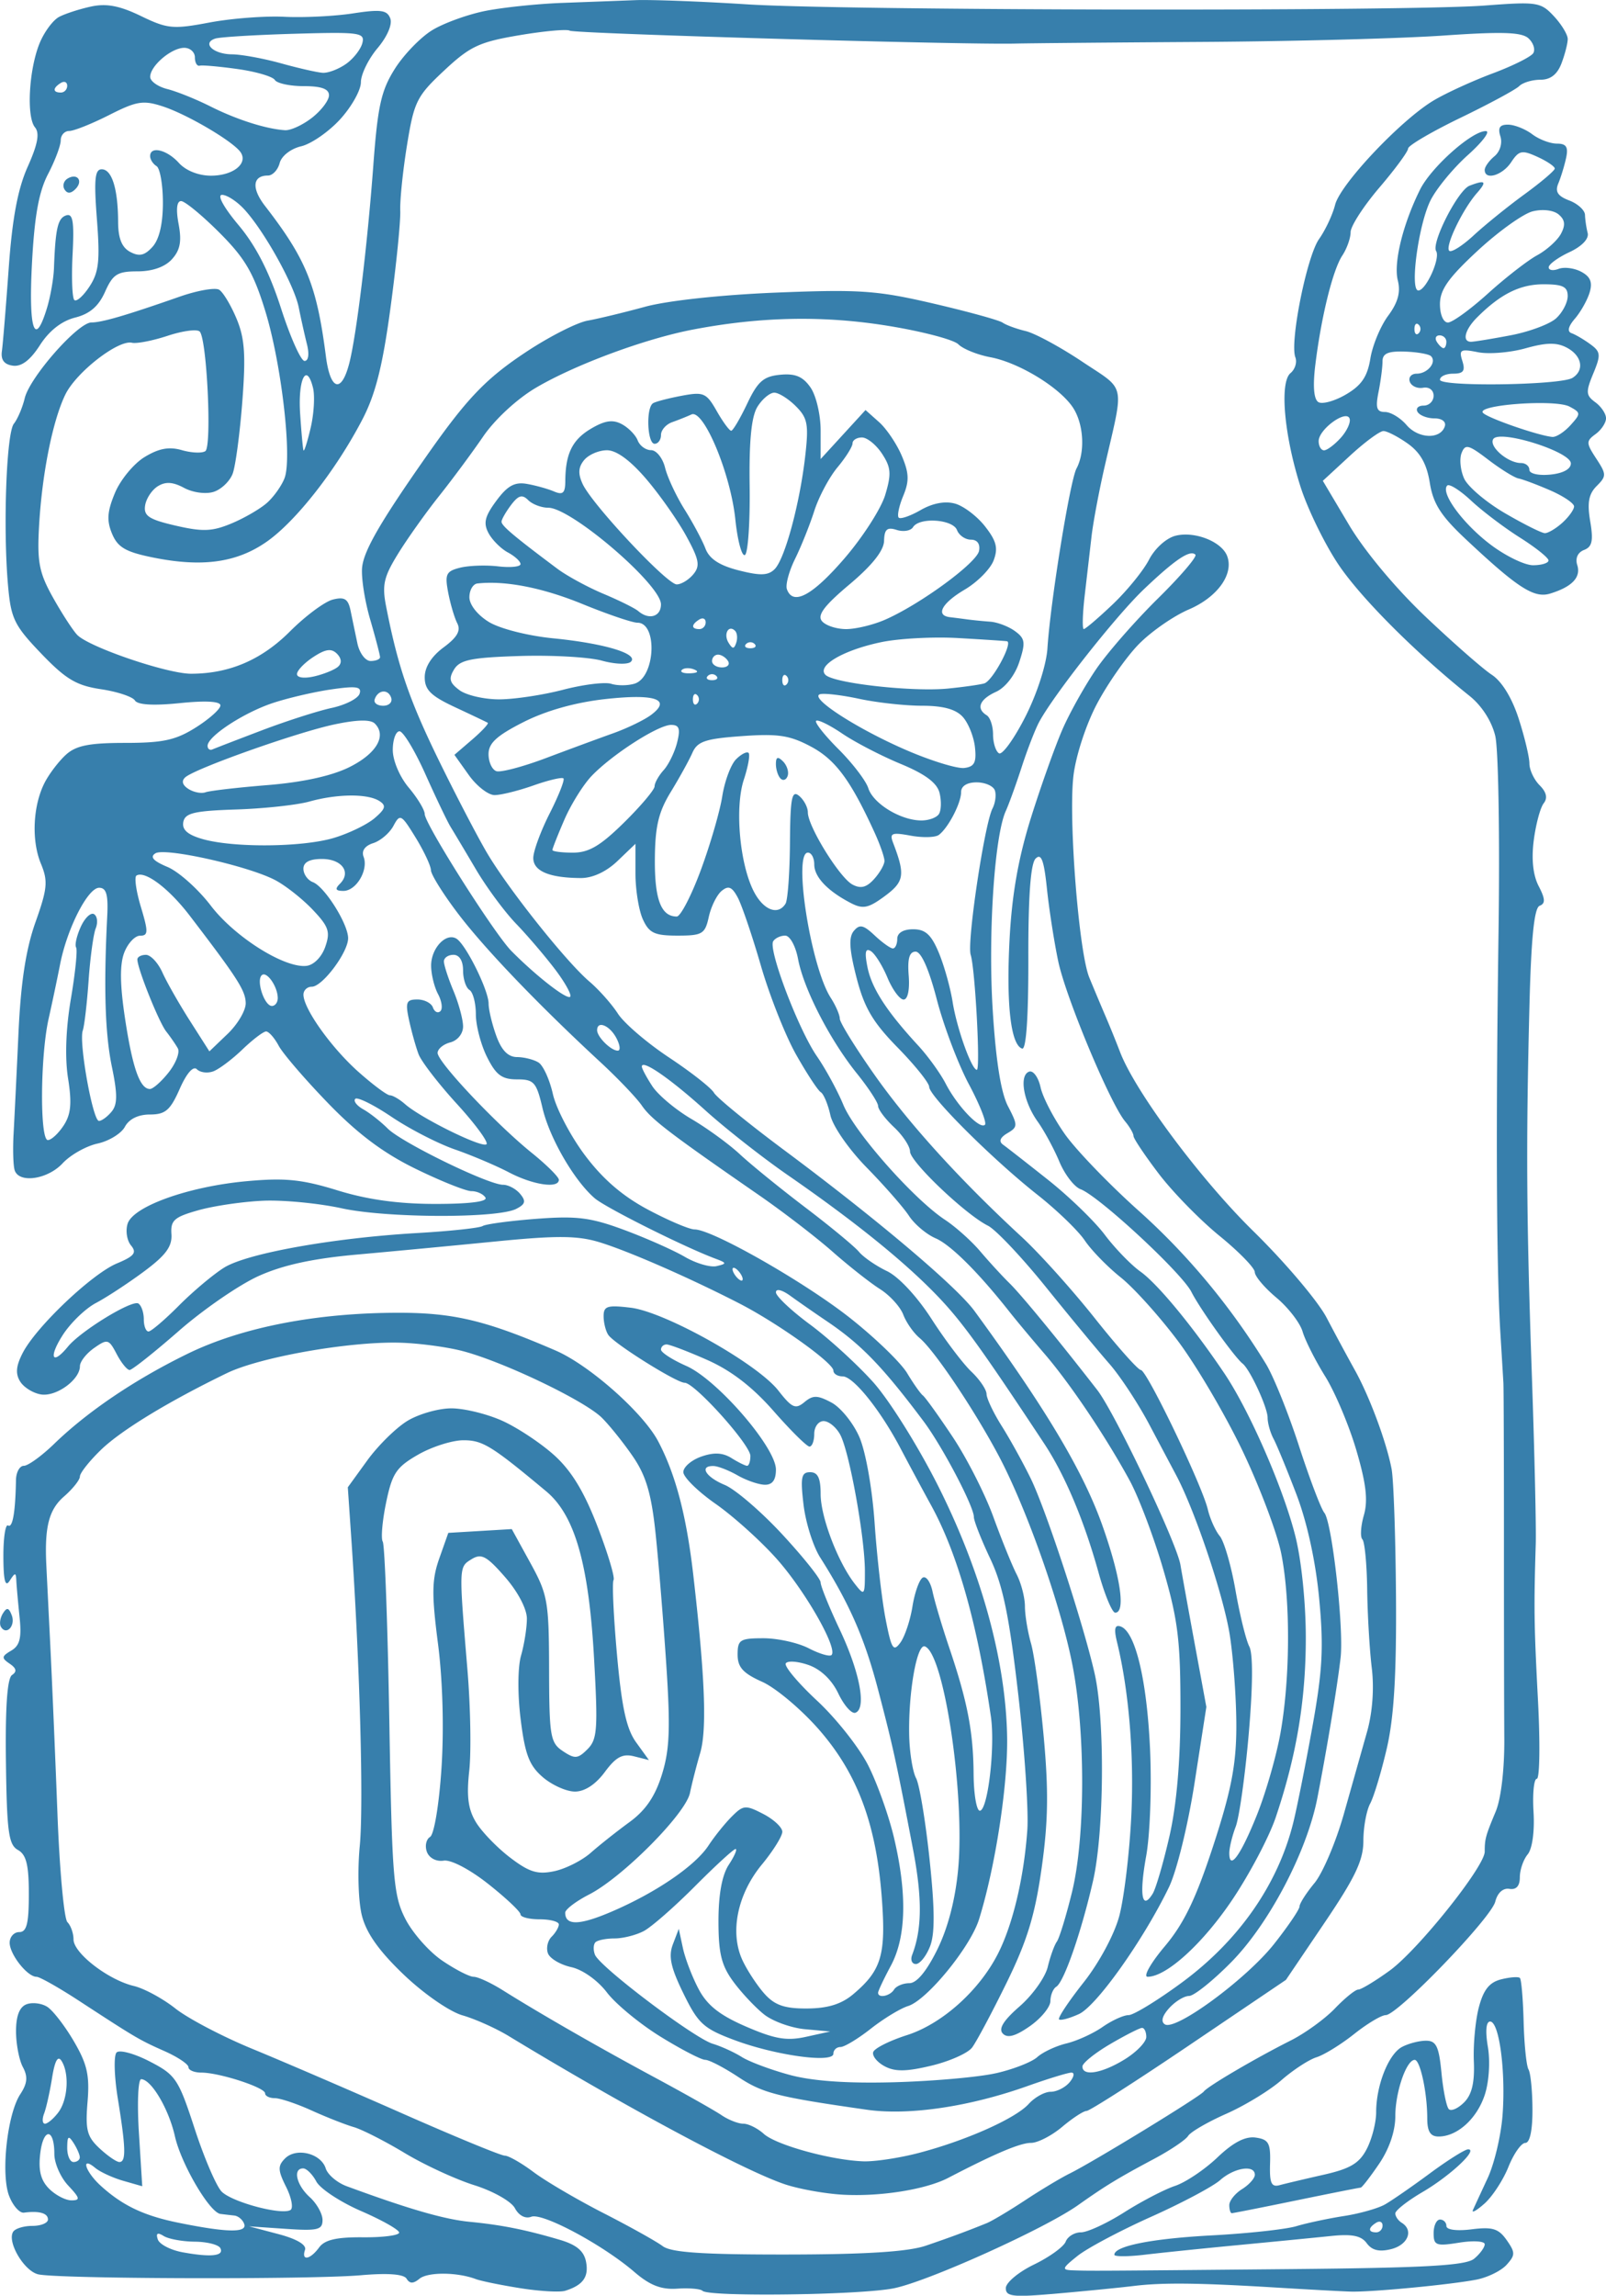
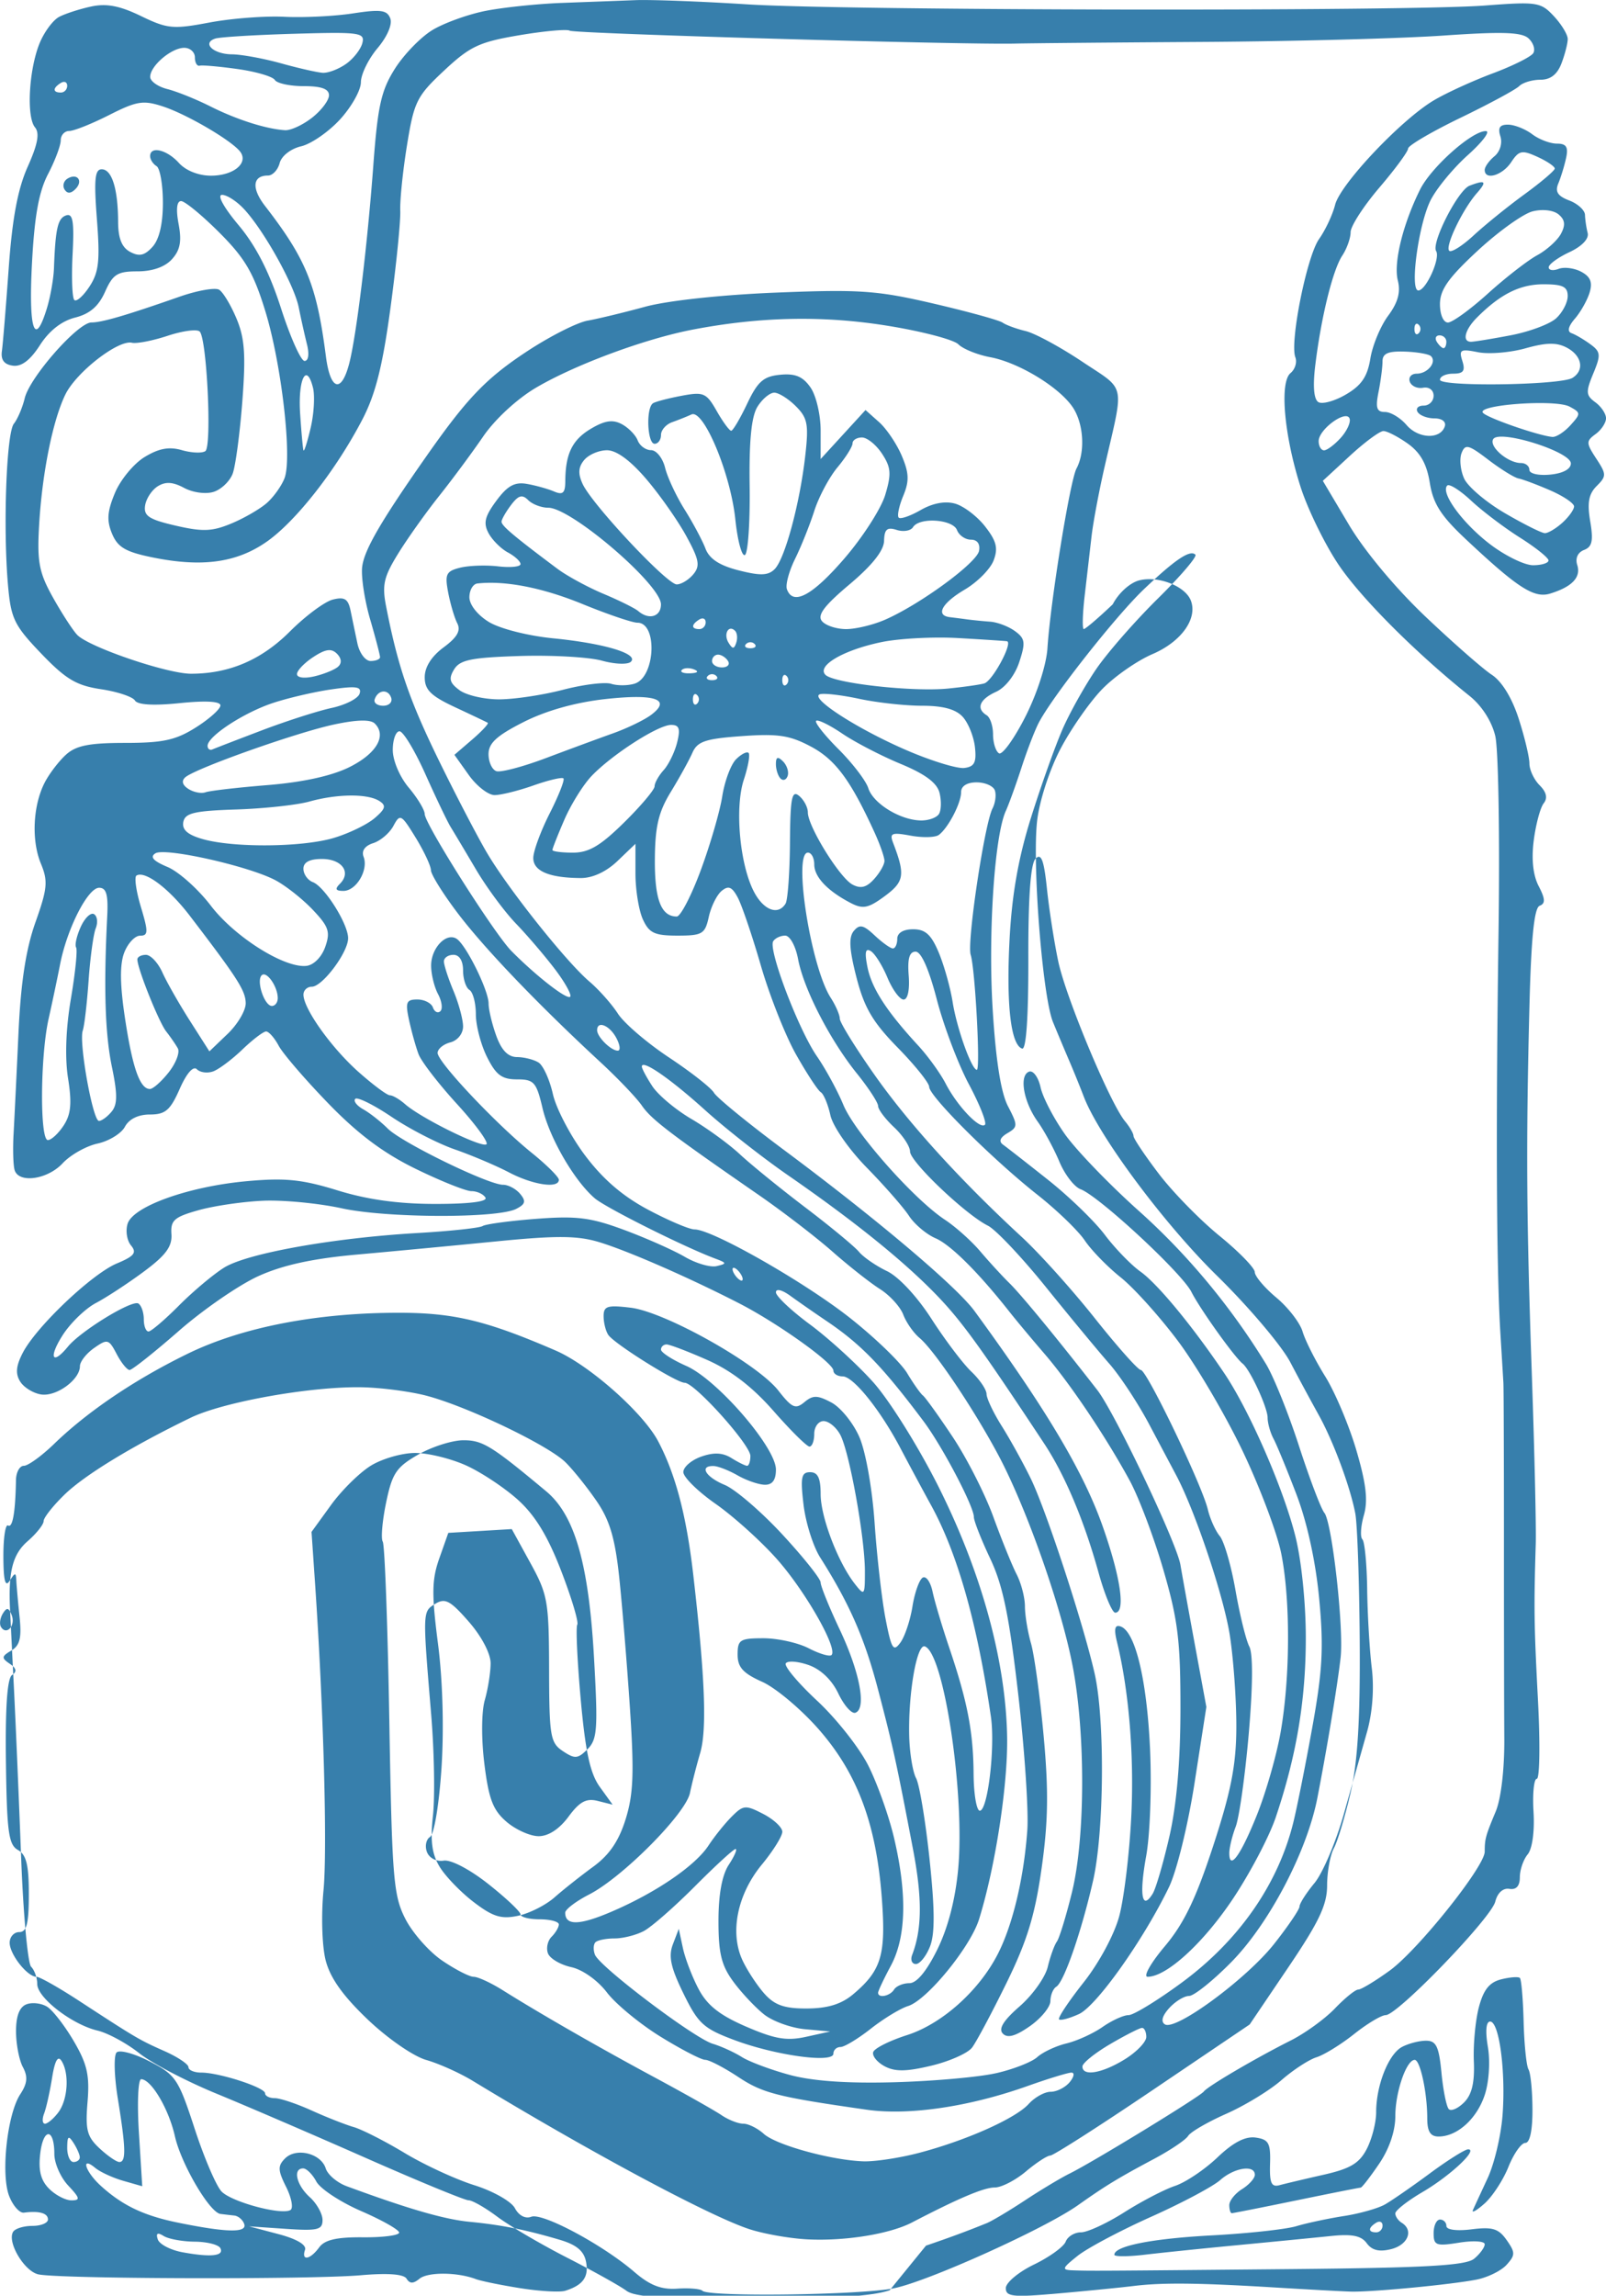
<svg xmlns="http://www.w3.org/2000/svg" viewBox="0 0 251.51 359.41">
-   <path fill="#377fac" d="M81.51 358.24c-3.025-.478-6.175-1.122-7-1.432-2.93-1.1-7.52-1.124-8.826-.047-.96.792-1.515.79-2.01-.011-.445-.721-2.937-.909-7.173-.54-7.99.693-47.65.576-50.544-.15-2.22-.558-4.872-5.08-3.9-6.652.314-.509 1.67-.925 3.012-.925s2.441-.45 2.441-1c0-.996-1.364-1.385-3.757-1.073-.692.09-1.74-1.094-2.328-2.631-1.317-3.442-.288-12.796 1.75-15.908 1.115-1.701 1.214-2.745.406-4.255-.589-1.101-1.07-3.62-1.07-5.599 0-2.408.54-3.804 1.635-4.225.9-.345 2.36-.17 3.247.389.885.558 2.765 2.99 4.176 5.402 2.091 3.576 2.487 5.332 2.141 9.5-.361 4.361-.085 5.429 1.877 7.257 1.265 1.178 2.665 2.143 3.112 2.143 1.067 0 1.014-2.157-.243-9.904-.571-3.522-.66-6.782-.196-7.246.463-.463 2.796.168 5.183 1.404 4.088 2.115 4.498 2.73 7.052 10.559 1.492 4.572 3.393 8.993 4.224 9.825 1.654 1.653 9.403 3.72 10.774 2.872.47-.29.163-1.916-.684-3.613-1.306-2.619-1.33-3.293-.163-4.461 1.75-1.75 5.614-.799 6.365 1.564.311.982 1.788 2.236 3.283 2.787 9.616 3.546 15.277 5.187 19.217 5.57 5.05.49 8.786 1.236 14.158 2.822 2.62.774 3.786 1.752 4.11 3.444.453 2.373-.477 3.663-3.269 4.535-.825.257-3.975.077-7-.401zm-47-6.27c-.275-.543-2.075-1-4-1.016-1.925-.017-4.12-.417-4.88-.89-.963-.6-1.24-.44-.92.53.252.764 1.998 1.672 3.88 2.018 4.442.816 6.544.588 5.92-.642zm15.474-.12c.87-1.19 2.73-1.619 6.86-1.582 3.117.028 5.666-.303 5.666-.736s-2.67-1.945-5.934-3.361c-3.264-1.415-6.43-3.5-7.035-4.63-.606-1.132-1.535-2.058-2.066-2.058-1.656 0-1.057 2.607 1.035 4.5 1.1.996 2 2.608 2 3.583 0 1.537-.764 1.72-5.75 1.38l-5.75-.392 4.591 1.214c2.876.761 4.432 1.682 4.167 2.465-.607 1.788.807 1.544 2.216-.383zM38.249 348.2c-.223-.669-.93-1.272-1.572-1.34s-1.61-.182-2.152-.25c-1.7-.216-6.158-7.817-7.134-12.163-.957-4.26-3.681-8.876-5.272-8.932-.493-.017-.657 3.718-.367 8.366l.524 8.396-2.98-.854c-1.638-.47-3.61-1.379-4.382-2.02-2.337-1.939-1.57.58.846 2.782 3.41 3.106 6.748 4.697 12.165 5.8 7.574 1.54 10.788 1.607 10.323.214zm-27.564-6.03c-1.196-1.273-2.174-3.497-2.174-4.941 0-4.106-1.734-4.15-2.212-.057-.308 2.638.084 4.184 1.391 5.492 1.002 1.001 2.574 1.82 3.495 1.82 1.422 0 1.346-.349-.5-2.314zm1.81-4.436c-.008-.412-.451-1.425-.984-2.25-.784-1.213-.973-1.07-.985.75-.008 1.238.435 2.25.985 2.25s.993-.337.984-.75zm-3.376-7c1.51-1.988 1.772-6.101.517-8.081-.572-.903-1.049-.048-1.482 2.663-.352 2.196-.913 4.708-1.248 5.58-.335.874-.273 1.588.138 1.588s1.344-.787 2.075-1.75zm100.89 27.91c-.31-.31-2.094-.46-3.964-.335-2.508.169-4.267-.519-6.714-2.625-4.939-4.25-14.38-9.304-16.13-8.633-.923.354-1.942-.177-2.563-1.338-.572-1.07-3.4-2.671-6.356-3.601-2.929-.921-7.84-3.19-10.915-5.043-3.075-1.852-6.662-3.677-7.97-4.057-1.31-.379-4.29-1.553-6.62-2.608s-4.92-1.92-5.75-1.92-1.512-.34-1.512-.756c0-.915-7.168-3.244-9.984-3.244-1.108 0-2.016-.382-2.016-.848s-1.687-1.598-3.75-2.513c-3.956-1.757-4.43-2.036-13.452-7.92-3.136-2.045-6.103-3.719-6.595-3.719-1.435 0-4.203-3.509-4.203-5.329 0-.919.675-1.67 1.5-1.67 1.166 0 1.5-1.329 1.5-5.951 0-4.574-.395-6.172-1.71-6.907-1.459-.817-1.733-2.834-1.876-13.8-.111-8.586.207-13.092.96-13.593.794-.529.684-1.05-.374-1.768-1.31-.89-1.278-1.15.244-2.047 1.348-.794 1.645-1.982 1.308-5.231-.24-2.312-.47-4.88-.51-5.704-.064-1.333-.18-1.333-1.042 0-.693 1.073-.973-.013-.984-3.81-.008-2.92.322-5.1.734-4.845.71.44 1.15-2.082 1.235-7.095.02-1.238.576-2.25 1.235-2.25.658 0 2.79-1.542 4.738-3.427 5.272-5.1 12.644-10.077 20.903-14.11 8.531-4.166 20.222-6.432 33.14-6.42 8.6.006 13.667 1.23 24.5 5.911 5.285 2.284 13.703 9.736 16.063 14.218 2.735 5.193 4.425 11.633 5.495 20.927 1.84 15.989 2.157 24.201 1.078 27.873-.57 1.94-1.29 4.751-1.598 6.246-.673 3.263-10.543 13.2-15.788 15.895-2.063 1.06-3.75 2.342-3.75 2.848 0 2.049 2.205 2.007 7.22-.139 6.96-2.977 13.132-7.184 15.224-10.377.93-1.418 2.567-3.456 3.64-4.529 1.813-1.813 2.159-1.842 4.933-.407 1.64.848 2.983 2.103 2.983 2.789 0 .686-1.442 2.996-3.204 5.133-3.872 4.698-5.068 10.718-2.993 15.07.787 1.65 2.357 4.012 3.488 5.25 1.573 1.72 3.135 2.24 6.633 2.213 3.23-.025 5.347-.687 7.198-2.25 4.407-3.722 5.128-6.155 4.46-15.046-.87-11.593-3.82-19.487-9.863-26.392-2.757-3.15-6.747-6.504-8.866-7.453-3.012-1.348-3.853-2.282-3.853-4.274 0-2.312.376-2.549 4.05-2.549 2.227 0 5.419.708 7.093 1.574 1.673.865 3.278 1.339 3.564 1.052 1.019-1.018-4.096-9.997-8.558-15.023-2.491-2.806-6.807-6.694-9.59-8.64-2.782-1.945-5.06-4.184-5.06-4.976 0-.79 1.26-1.881 2.8-2.423 1.982-.697 3.363-.63 4.736.226 1.066.666 2.169 1.21 2.451 1.21.283 0 .514-.694.514-1.542 0-1.749-8.728-11.457-10.3-11.457-1.262 0-10.922-6.044-11.934-7.467-.404-.568-.742-1.88-.75-2.913-.013-1.627.557-1.812 4.235-1.37 5.375.645 19.82 8.746 23.126 12.97 2.134 2.727 2.686 2.973 4.08 1.816 1.349-1.119 2.042-1.109 4.241.063 1.447.77 3.412 3.2 4.369 5.4.994 2.288 2.018 8.07 2.391 13.5.359 5.226 1.129 11.956 1.711 14.956.922 4.748 1.222 5.231 2.32 3.729.695-.95 1.545-3.491 1.89-5.648.345-2.157 1.063-4.19 1.595-4.52.533-.329 1.233.658 1.557 2.193.324 1.535 1.503 5.49 2.619 8.79 2.852 8.434 3.757 13.127 3.807 19.75.024 3.163.461 5.75.972 5.75 1.248 0 2.427-9.969 1.74-14.703-2.12-14.58-5.227-25.57-9.359-33.1a664.466 664.466 0 01-4.773-8.879c-3.168-6.034-7.41-11.317-9.087-11.317-.797 0-1.449-.408-1.449-.906 0-1.199-8.748-7.442-14.737-10.518-7.903-4.06-17.511-8.257-21.99-9.606-3.357-1.012-6.65-1.034-16-.11-6.475.641-16.276 1.567-21.779 2.058-6.995.624-11.659 1.636-15.5 3.364-3.022 1.36-8.644 5.225-12.494 8.592-3.85 3.366-7.323 6.121-7.718 6.123-.395.002-1.308-1.121-2.028-2.496-1.232-2.351-1.442-2.407-3.532-.943-1.222.856-2.222 2.136-2.222 2.844 0 2.107-3.667 4.784-6.065 4.429-1.227-.182-2.706-1.089-3.287-2.015-.772-1.232-.665-2.442.398-4.5 2.113-4.091 10.824-12.363 14.745-14.001 2.728-1.14 3.151-1.68 2.209-2.814-.64-.772-.88-2.302-.532-3.4.868-2.734 9.574-5.84 18.69-6.665 5.99-.543 8.622-.275 14.203 1.449 4.686 1.447 9.52 2.116 15.304 2.116 5.381 0 8.23-.364 7.836-1-.34-.55-1.324-1-2.187-1-.862 0-4.784-1.568-8.715-3.485-5.06-2.467-9.063-5.461-13.708-10.258-3.608-3.725-7.1-7.782-7.76-9.015-.66-1.233-1.55-2.242-1.976-2.242-.426 0-2.097 1.271-3.714 2.825s-3.673 3.094-4.568 3.422c-.896.328-2.046.18-2.556-.33-.569-.57-1.608.617-2.694 3.078-1.475 3.343-2.245 4.005-4.66 4.005-1.828 0-3.27.706-3.919 1.918-.564 1.056-2.493 2.24-4.285 2.631s-4.25 1.779-5.46 3.082c-2.35 2.527-6.803 3.19-7.512 1.119-.235-.688-.314-3.275-.177-5.75s.483-9.579.768-15.786c.363-7.909 1.16-13.093 2.662-17.323 1.874-5.28 1.98-6.43.845-9.171-1.51-3.644-1.246-9.119.61-12.71.716-1.383 2.214-3.341 3.33-4.351 1.574-1.425 3.647-1.836 9.262-1.836 5.932 0 7.924-.436 11.074-2.424 2.112-1.334 3.84-2.881 3.84-3.44 0-.649-2.296-.78-6.364-.363-4.113.421-6.598.275-7.023-.414-.363-.587-2.76-1.382-5.33-1.767-3.844-.577-5.496-1.563-9.35-5.582-4.213-4.394-4.73-5.454-5.19-10.608-.801-9.006-.267-23.883.91-25.372.59-.745 1.354-2.54 1.7-3.991.783-3.284 8.336-11.862 10.445-11.862 1.647 0 5.414-1.101 13.795-4.032 2.801-.979 5.596-1.47 6.211-1.09.615.38 1.84 2.42 2.722 4.53 1.283 3.071 1.464 5.667.904 12.966-.385 5.019-1.064 10.1-1.508 11.29-.444 1.19-1.787 2.475-2.984 2.855-1.227.39-3.244.12-4.622-.618-1.769-.947-2.913-1.017-4.131-.253-.927.58-1.818 1.94-1.98 3.021-.244 1.617.608 2.175 4.797 3.142 4.236.977 5.71.917 8.759-.356 2.016-.843 4.521-2.302 5.567-3.244 1.046-.941 2.267-2.666 2.713-3.833 1.223-3.196-.478-17.926-3.025-26.2-1.837-5.964-3.168-8.235-7.183-12.25-2.71-2.71-5.407-4.929-5.992-4.929-.68 0-.82 1.3-.388 3.6.506 2.7.244 4.077-1.044 5.5-1.093 1.209-3.054 1.9-5.384 1.9-3.16 0-3.861.442-5.095 3.207-1.01 2.266-2.387 3.45-4.692 4.032-2.107.533-4.053 2.057-5.5 4.309-1.513 2.355-2.886 3.398-4.238 3.218-1.362-.181-1.912-.905-1.723-2.266.153-1.1.633-6.95 1.068-13 .56-7.822 1.421-12.413 2.978-15.89 1.574-3.517 1.893-5.246 1.137-6.158-1.364-1.642-.956-9.056.723-13.166.722-1.767 2.102-3.627 3.065-4.131.964-.505 3.22-1.234 5.016-1.619 2.395-.514 4.467-.118 7.785 1.488 4.154 2.011 5.028 2.094 10.736 1.018 3.418-.644 8.69-1.048 11.714-.897 3.025.15 7.86-.087 10.746-.529 4.35-.665 5.35-.533 5.852.776.357.932-.461 2.846-1.996 4.67-1.43 1.7-2.601 4.1-2.601 5.333s-1.463 3.842-3.25 5.798c-1.788 1.956-4.535 3.858-6.106 4.227-1.63.383-3.075 1.51-3.366 2.626-.282 1.075-1.107 1.954-1.836 1.954-2.413 0-2.603 1.987-.455 4.762 6.447 8.33 8.097 12.404 9.533 23.548.688 5.331 2.42 5.857 3.652 1.107 1.129-4.358 2.839-18.41 3.772-31 .69-9.306 1.23-11.734 3.374-15.13 1.405-2.225 4.045-4.95 5.868-6.057s5.564-2.459 8.314-3.005c2.75-.546 8.15-1.11 12-1.253 3.85-.142 9.025-.337 11.5-.432s10.35.202 17.5.659c15.385.983 103.23 1.12 115.58.18 8.119-.617 8.7-.527 10.75 1.673 1.191 1.279 2.166 2.886 2.166 3.572 0 .685-.439 2.4-.975 3.81-.661 1.74-1.725 2.566-3.3 2.566-1.279 0-2.774.449-3.322.997s-4.689 2.783-9.2 4.964-8.203 4.348-8.203 4.813c0 .465-2.025 3.218-4.5 6.117s-4.5 6.035-4.5 6.968c0 .933-.586 2.584-1.303 3.668-1.49 2.255-3.303 9.6-4.224 17.115-.408 3.327-.24 5.384.476 5.826.608.377 2.552-.16 4.32-1.193 2.43-1.418 3.363-2.792 3.824-5.629.335-2.063 1.586-5.073 2.78-6.688 1.544-2.088 1.982-3.686 1.518-5.536-.69-2.752.777-8.757 3.471-14.199 1.745-3.524 8.187-9.25 10.329-9.18.72.024-.554 1.711-2.83 3.75s-4.9 5.22-5.834 7.07c-1.892 3.753-3.302 14.142-1.917 14.13 1.198-.01 3.475-5.045 2.786-6.16-.796-1.288 3.422-9.549 5.231-10.243 2.504-.96 2.771-.69 1.148 1.16-2.24 2.555-5.018 8.341-4.334 9.025.324.324 2.044-.757 3.824-2.402 1.779-1.645 5.358-4.54 7.954-6.432s4.733-3.706 4.75-4.03c.017-.324-1.2-1.15-2.706-1.836-2.432-1.108-2.891-1.015-4.122.84-1.378 2.075-4.141 2.882-4.141 1.208 0-.483.685-1.446 1.522-2.141.88-.73 1.273-2.05.933-3.122-.43-1.352-.094-1.85 1.227-1.827 1 .017 2.691.692 3.759 1.5s2.807 1.468 3.866 1.468c1.475 0 1.811.526 1.438 2.25-.269 1.237-.817 3.03-1.218 3.986-.54 1.284-.097 1.977 1.704 2.662 1.34.509 2.453 1.528 2.475 2.264.021.736.209 2.008.416 2.828.23.907-.887 2.082-2.85 3-1.776.83-3.239 1.895-3.25 2.367-.013.471.685.585 1.55.253.865-.332 2.462-.127 3.548.454 1.441.771 1.795 1.65 1.31 3.247-.367 1.204-1.401 3.042-2.299 4.085-1.059 1.23-1.243 2.033-.523 2.286.61.214 1.926.988 2.927 1.72 1.632 1.193 1.68 1.665.465 4.598-1.196 2.887-1.159 3.41.323 4.494.922.674 1.677 1.802 1.677 2.506 0 .703-.735 1.816-1.633 2.473-1.505 1.1-1.497 1.399.098 3.834 1.613 2.462 1.618 2.753.068 4.303-1.252 1.252-1.502 2.617-1.01 5.524.513 3.04.308 3.993-.966 4.482-.986.379-1.401 1.3-1.064 2.36.61 1.923-.81 3.416-4.25 4.471-2.515.771-5.091-.893-13.26-8.566-3.847-3.613-5.062-5.524-5.582-8.776-.471-2.946-1.472-4.732-3.437-6.131-1.525-1.086-3.246-1.974-3.825-1.974-.578 0-2.95 1.753-5.271 3.896l-4.22 3.896 4.091 6.885c2.421 4.075 7.305 9.935 11.964 14.354 4.33 4.108 9.011 8.212 10.402 9.122 1.576 1.03 3.163 3.617 4.212 6.864.926 2.867 1.684 6.028 1.684 7.026 0 .998.72 2.533 1.599 3.413 1.076 1.076 1.285 2 .638 2.821-.529.673-1.228 3.275-1.554 5.783-.386 2.963-.117 5.477.766 7.18 1.04 2.006 1.076 2.728.15 3.083-.85.326-1.325 5.04-1.598 15.82-.545 21.614-.467 33.228.388 57.856.41 11.825.682 23.638.603 26.25-.306 10.087-.27 12.627.35 24.5.351 6.738.268 12.25-.184 12.25s-.684 2.329-.514 5.175c.183 3.061-.191 5.783-.917 6.662-.675.817-1.227 2.426-1.227 3.575 0 1.376-.559 1.997-1.638 1.82-.994-.162-1.861.623-2.209 2-.655 2.595-15.306 17.768-17.156 17.768-.672 0-2.899 1.333-4.947 2.96-2.05 1.629-4.699 3.265-5.888 3.636-1.19.37-3.67 1.989-5.511 3.596-1.842 1.607-5.722 3.97-8.622 5.253-2.9 1.283-5.588 2.84-5.972 3.463-.384.622-2.804 2.25-5.378 3.62-5.536 2.946-7.593 4.198-11.878 7.232-5.195 3.677-23.396 11.893-28.801 13-5.208 1.068-29.022 1.385-30.007.4zm35.007-7.07c3.862-1.32 6.34-2.237 9.5-3.515.825-.334 3.525-1.943 6-3.575s5.625-3.522 7-4.2c3.619-1.782 20.41-12.043 21-12.833.618-.828 8.1-5.22 13.602-7.986 2.256-1.134 5.377-3.394 6.937-5.022s3.205-2.96 3.657-2.96c.452 0 2.667-1.336 4.923-2.97 4.415-3.199 14.881-16.29 14.881-18.615 0-1.997.138-2.499 1.72-6.284.841-2.015 1.383-6.638 1.347-11.5-.033-4.472-.059-18.48-.057-31.13 0-12.65-.037-23.675-.085-24.5s-.266-4.425-.485-8c-.606-9.89-.707-32.593-.277-62.5.214-14.85-.017-28.695-.513-30.767-.552-2.307-2.113-4.736-4.026-6.266-8.506-6.803-17.085-15.405-20.572-20.628-2.133-3.194-4.78-8.627-5.884-12.073-2.583-8.063-3.32-16.394-1.58-17.839.712-.59 1.052-1.702.758-2.47-.904-2.355 1.791-15.801 3.711-18.518.996-1.409 2.126-3.82 2.513-5.359.81-3.23 10.29-13.265 15.43-16.337 1.926-1.15 6.08-3.054 9.232-4.232s6.018-2.605 6.368-3.172c.35-.568.022-1.606-.731-2.308-1.059-.988-4.084-1.089-13.368-.446-6.6.458-23.475.904-37.5.992-14.025.088-27.3.205-29.5.26-8.238.206-69.032-1.553-69.79-2.02-.434-.266-3.998.056-7.92.718-6.256 1.055-7.697 1.732-11.751 5.524-4.285 4.008-4.707 4.852-5.808 11.631-.653 4.02-1.132 8.66-1.065 10.31.067 1.65-.622 8.491-1.53 15.203-1.234 9.126-2.347 13.54-4.412 17.5-4.146 7.955-10.446 15.984-15.034 19.164-4.71 3.265-10.118 3.991-17.88 2.403-4.168-.853-5.404-1.582-6.285-3.709-.854-2.061-.751-3.475.465-6.385.859-2.056 2.946-4.58 4.637-5.608 2.237-1.36 3.83-1.654 5.84-1.078 1.52.436 3.174.504 3.676.151 1.042-.734.242-17.596-.889-18.723-.41-.408-2.66-.11-5 .663s-4.862 1.265-5.605 1.095c-2.162-.496-8.74 4.62-10.437 8.116-2.002 4.13-3.664 12.481-4.119 20.707-.304 5.49.03 7.2 2.15 11 1.38 2.475 3.095 5.126 3.81 5.892 1.78 1.905 14.09 6.11 17.868 6.103 5.983-.011 11.011-2.165 15.475-6.628 2.422-2.422 5.442-4.664 6.71-4.983 1.844-.463 2.402-.109 2.787 1.769.264 1.29.743 3.585 1.063 5.097.32 1.513 1.248 2.75 2.062 2.75.815 0 1.481-.268 1.481-.596s-.702-3.01-1.56-5.962-1.416-6.62-1.24-8.154c.303-2.653 2.911-7.147 10.083-17.377 6.363-9.077 9.319-12.156 15.717-16.375 3.575-2.357 7.85-4.526 9.5-4.82 1.65-.294 5.7-1.271 9-2.173 3.533-.964 12.015-1.878 20.628-2.222 13.009-.52 15.72-.33 24.5 1.712 5.43 1.263 10.322 2.61 10.872 2.994.55.384 2.176.978 3.613 1.32 1.437.343 5.416 2.495 8.842 4.782 6.94 4.635 6.6 3.055 3.537 16.371-.885 3.85-1.816 8.8-2.068 11-.253 2.2-.734 6.363-1.07 9.25-.335 2.888-.4 5.25-.144 5.25.255 0 2.296-1.742 4.535-3.873s4.796-5.273 5.681-6.985c.919-1.776 2.707-3.388 4.165-3.754 2.981-.748 7.201.909 8.068 3.168 1.088 2.834-1.506 6.45-6.011 8.381-2.401 1.03-5.947 3.5-7.88 5.49-1.932 1.99-4.869 6.195-6.526 9.346-1.701 3.234-3.292 8.122-3.653 11.228-.79 6.794.843 27.556 2.483 31.553.665 1.62 1.791 4.303 2.503 5.961a176.19 176.19 0 012.309 5.68c2.357 6.2 12.567 19.923 20.908 28.1 4.934 4.839 10.08 10.914 11.438 13.5a439.307 439.307 0 004.421 8.205c2.302 4.124 4.963 11.276 5.766 15.5.313 1.65.624 10.65.689 20 .085 12.174-.321 18.901-1.43 23.698-.853 3.684-2.029 7.592-2.614 8.684-.585 1.093-1.063 3.714-1.063 5.824 0 3.041-1.257 5.697-6.063 12.806l-6.064 8.969-15.18 10.26c-8.35 5.643-15.569 10.26-16.043 10.26-.474 0-2.198 1.125-3.832 2.5s-3.823 2.5-4.864 2.5c-1.699 0-5.615 1.654-12.954 5.472-3.514 1.828-10.618 2.966-16.5 2.643-2.75-.15-6.818-.876-9.04-1.612-6.308-2.088-25.065-12.148-43.304-23.224-2.01-1.221-5.27-2.682-7.243-3.245-2.007-.573-6.043-3.364-9.16-6.335-3.884-3.702-5.879-6.506-6.585-9.255-.568-2.213-.717-7.018-.34-10.944.619-6.451.01-28.562-1.322-48.068l-.552-8.069 3.053-4.214c1.68-2.318 4.502-5.098 6.273-6.178 1.77-1.08 4.87-1.965 6.887-1.967 2.017-.002 5.617.879 8 1.957s6.042 3.508 8.13 5.398c2.685 2.428 4.667 5.69 6.758 11.122 1.628 4.227 2.76 8.009 2.516 8.404-.244.395-.002 5.645.538 11.667.741 8.259 1.476 11.632 2.99 13.731l2.009 2.783-2.328-.585c-1.804-.452-2.835.102-4.584 2.468-1.432 1.936-3.138 3.051-4.67 3.051-1.328 0-3.595-1.015-5.037-2.255-2.123-1.827-2.783-3.552-3.467-9.066-.49-3.946-.461-8.147.067-9.988.5-1.748.91-4.343.91-5.767 0-1.519-1.414-4.21-3.42-6.507-2.895-3.314-3.702-3.744-5.25-2.793-1.995 1.226-1.99 1.07-.638 17.331.478 5.75.604 12.861.28 15.801-.44 4.004-.174 6.025 1.058 8.053.906 1.489 3.308 3.974 5.338 5.522 2.997 2.286 4.296 2.688 6.912 2.137 1.771-.373 4.346-1.669 5.72-2.88s4.107-3.374 6.071-4.808c2.527-1.845 4.01-4.02 5.076-7.443 1.216-3.906 1.346-7.243.676-17.336-.457-6.875-1.212-16.1-1.678-20.5-.643-6.075-1.483-8.934-3.489-11.88-1.453-2.134-3.657-4.892-4.898-6.129-2.697-2.687-15.42-8.782-21.834-10.458-2.518-.658-7.018-1.249-10-1.313-7.97-.172-21.765 2.277-26.923 4.78-9.198 4.462-16.57 8.956-19.738 12.033-1.795 1.743-3.263 3.604-3.263 4.137 0 .533-1.125 1.947-2.5 3.143-2.348 2.042-3.046 4.742-2.76 10.687.053 1.1.33 6.725.618 12.5.286 5.775.793 17.697 1.126 26.494.333 8.796 1.035 16.424 1.56 16.95.526.525.956 1.742.956 2.704 0 2.14 5.437 6.336 9.44 7.287 1.618.384 4.551 1.973 6.52 3.532 1.968 1.559 7.394 4.403 12.059 6.32 4.664 1.916 15.22 6.46 23.459 10.098s15.463 6.614 16.056 6.614c.592 0 2.627 1.162 4.521 2.582 1.895 1.42 6.82 4.308 10.944 6.417 4.125 2.11 8.296 4.436 9.269 5.169 1.321.995 6.255 1.327 19.5 1.311 12.333-.014 18.949-.437 21.73-1.388zm-1.208-14.493c7.418-1.933 15.222-5.403 17.291-7.689.95-1.049 2.502-1.907 3.45-1.907.947 0 2.282-.675 2.967-1.5.684-.825.81-1.5.279-1.5-.532 0-3.624.945-6.873 2.101-9.138 3.252-18.606 4.647-25.172 3.71-13.998-2-16.29-2.583-20.126-5.12-2.236-1.48-4.57-2.691-5.186-2.691-.616 0-3.767-1.634-7.002-3.63s-7.01-5.11-8.389-6.918c-1.449-1.9-3.808-3.574-5.587-3.965-1.694-.372-3.334-1.339-3.644-2.149-.311-.81-.056-1.983.567-2.606.623-.623 1.133-1.492 1.133-1.932s-1.35-.8-3-.8-3-.347-3-.77c0-.423-2.265-2.56-5.034-4.75-2.915-2.305-5.864-3.848-7.006-3.666-1.136.18-2.245-.393-2.613-1.351-.351-.916-.131-1.979.489-2.362.637-.394 1.415-5.084 1.789-10.79.402-6.143.188-13.756-.548-19.452-1.007-7.792-.973-10.029.202-13.359l1.413-4 4.97-.296 4.97-.296 2.909 5.296c2.724 4.96 2.91 6.017 2.934 16.672.023 10.49.191 11.487 2.159 12.795 1.878 1.249 2.34 1.212 3.86-.307 1.532-1.533 1.646-3.136 1.018-14.295-.83-14.736-3.013-22.34-7.484-26.07-8.568-7.147-9.95-8-12.967-8-1.74 0-4.93 1.013-7.09 2.25-3.425 1.964-4.063 2.917-5.015 7.486-.6 2.88-.838 5.645-.53 6.146.31.5.772 13.088 1.027 27.972.424 24.755.638 27.404 2.508 31.07 1.125 2.205 3.723 5.15 5.774 6.543 2.051 1.394 4.269 2.534 4.928 2.534.66 0 2.692.936 4.518 2.08 5.925 3.716 15.134 9 23.82 13.67 4.674 2.515 9.387 5.174 10.472 5.91 1.085.738 2.624 1.34 3.421 1.34.797 0 2.24.717 3.208 1.592 1.93 1.747 10.556 4.123 15.6 4.298 1.76.06 5.626-.522 8.59-1.294zm12.131-12.491c2.708-.61 5.633-1.75 6.5-2.53.867-.781 2.926-1.746 4.576-2.144 1.65-.398 4.195-1.558 5.655-2.578s3.292-1.854 4.072-1.854c.78 0 4.536-2.296 8.346-5.103 8.933-6.58 15.052-15.362 17.449-25.042.593-2.395 1.946-9.18 3.006-15.077 1.579-8.787 1.768-12.396 1.047-20-.548-5.789-1.884-11.911-3.55-16.278-1.47-3.85-3.089-7.781-3.598-8.736-.51-.955-.926-2.44-.926-3.3 0-1.592-2.759-7.555-3.915-8.464-1.27-.998-6.68-8.567-8.017-11.218-1.504-2.98-14.493-15.013-17.363-16.084-.988-.369-2.481-2.312-3.32-4.319s-2.365-4.826-3.393-6.264c-2.238-3.132-2.944-7.275-1.333-7.825.637-.218 1.441.89 1.786 2.461.345 1.572 2.074 4.891 3.841 7.376s6.953 7.86 11.522 11.945c7.63 6.82 14.423 14.99 19.915 23.95 1.188 1.938 3.521 7.724 5.185 12.858 1.664 5.134 3.453 9.85 3.976 10.48 1.2 1.446 3.063 17.981 2.55 22.64-.453 4.113-2.129 14.232-3.642 22-1.64 8.418-7.563 19.701-13.498 25.72-2.864 2.904-5.832 5.28-6.595 5.28-.764 0-2.163.855-3.109 1.9-1.105 1.221-1.345 2.132-.672 2.549 1.692 1.045 12.765-7.108 17.095-12.586 2.193-2.774 3.987-5.419 3.987-5.877 0-.459 1.053-2.106 2.34-3.66s3.36-6.427 4.603-10.828l3.629-12.85c.852-3.023 1.131-6.793.74-10-.344-2.832-.667-8.373-.719-12.313-.051-3.94-.39-7.46-.752-7.825-.362-.364-.256-2.065.236-3.779.662-2.309.355-4.946-1.182-10.175-1.142-3.882-3.337-9.083-4.878-11.558-1.542-2.475-3.132-5.625-3.535-7-.402-1.375-2.25-3.77-4.107-5.323-1.856-1.552-3.378-3.352-3.382-4-.004-.647-2.493-3.202-5.533-5.677s-7.311-6.843-9.493-9.707-3.967-5.528-3.967-5.921c0-.393-.593-1.425-1.317-2.293-2.353-2.82-9.293-19.431-10.477-25.079-.635-3.025-1.43-8.139-1.766-11.364-.466-4.465-.89-5.585-1.776-4.693-.78.785-1.155 5.934-1.136 15.623.019 9.23-.333 14.332-.974 14.118-1.78-.593-2.504-6.945-1.96-17.185.37-6.992 1.382-12.707 3.36-19 1.555-4.95 3.77-11.159 4.922-13.798s3.546-6.908 5.32-9.488 6.11-7.53 9.633-11c3.523-3.472 6.161-6.556 5.863-6.855-.825-.825-3.183.76-8.09 5.435-4.38 4.175-14.216 16.656-16.421 20.837-.618 1.172-1.835 4.322-2.703 7-.868 2.678-1.986 5.77-2.485 6.87-1.765 3.898-2.776 19.163-2.052 31 .489 8.003 1.287 13.065 2.396 15.2 1.563 3.007 1.557 3.262-.087 4.231-1.156.681-1.385 1.292-.676 1.8.59.422 3.764 2.902 7.052 5.51s7.281 6.475 8.874 8.592c1.593 2.117 4.101 4.708 5.575 5.758 2.703 1.925 8.167 8.544 13.132 15.908 3.955 5.867 9.27 18.05 11.15 25.564.954 3.813 1.635 10.519 1.625 16-.018 9.734-1.468 18.349-4.71 27.978-1.027 3.048-4.073 8.83-6.77 12.85-4.632 6.905-10.345 12.108-13.294 12.108-.73 0 .473-2.138 2.673-4.75 3.016-3.582 4.883-7.448 7.59-15.72 2.795-8.54 3.599-12.638 3.63-18.5.022-4.142-.43-10.623-1.006-14.403-.925-6.071-5.414-19.492-8.404-25.127l-4.243-8c-1.75-3.3-4.566-7.575-6.257-9.5-1.692-1.925-6.158-7.321-9.924-11.991-3.767-4.67-7.846-8.988-9.066-9.596-3.52-1.755-12.2-10.018-12.2-11.614 0-.798-1.126-2.508-2.5-3.8-1.376-1.292-2.5-2.786-2.5-3.321 0-.535-1.489-2.819-3.307-5.076-4.234-5.253-8.35-13.254-9.229-17.939-.382-2.037-1.278-3.664-2.017-3.664-.731 0-1.576.399-1.877.886-.804 1.301 3.956 13.821 6.846 18.006 1.37 1.984 3.234 5.408 4.143 7.608 1.785 4.321 11.024 14.764 15.919 17.993 1.662 1.096 4.146 3.32 5.52 4.94s3.446 3.875 4.6 5.008c1.82 1.784 7.618 8.839 13.73 16.706 2.725 3.508 12.429 23.9 13.016 27.353.28 1.65 1.309 7.333 2.286 12.629l1.776 9.629-1.844 11.87c-1.033 6.655-2.801 13.849-4.024 16.372-4.002 8.257-11.337 18.587-14.089 19.84-1.49.68-2.89 1.052-3.112.83-.223-.223 1.503-2.82 3.835-5.77 2.438-3.084 4.815-7.498 5.59-10.383.743-2.76 1.588-9.743 1.88-15.518.48-9.52-.346-19.692-2.222-27.38-.51-2.09-.36-2.767.543-2.466 2.302.768 4.115 8.264 4.62 19.103.279 5.968.01 13.472-.603 16.854-1.105 6.093-.665 8.615 1.025 5.88.493-.797 1.67-4.834 2.617-8.97 1.133-4.948 1.724-11.798 1.728-20.021.006-10.625-.396-13.885-2.682-21.733-1.48-5.079-3.861-11.378-5.293-14-3.793-6.943-9.335-15.177-13.36-19.848-1.933-2.245-4.374-5.17-5.423-6.5-4.9-6.21-9.227-10.514-11.595-11.535-1.426-.614-3.3-2.196-4.164-3.515s-3.834-4.71-6.601-7.536c-2.827-2.887-5.327-6.488-5.708-8.223-.373-1.698-1.05-3.317-1.505-3.598-.456-.282-2.195-2.933-3.865-5.892s-4.148-9.214-5.506-13.9c-1.358-4.685-2.991-9.492-3.628-10.683-.902-1.686-1.462-1.915-2.525-1.032-.752.623-1.656 2.452-2.01 4.064-.59 2.682-1.006 2.931-4.904 2.931-3.594 0-4.441-.398-5.42-2.547-.639-1.4-1.16-4.635-1.16-7.187v-4.64l-2.806 2.687c-1.759 1.686-3.902 2.682-5.75 2.674-4.933-.023-7.445-1.081-7.445-3.137 0-1.054 1.155-4.196 2.567-6.982s2.383-5.252 2.156-5.478c-.226-.226-2.338.269-4.693 1.1-2.355.83-5.094 1.51-6.088 1.51s-2.815-1.417-4.05-3.15l-2.243-3.151 2.791-2.4c1.535-1.321 2.626-2.5 2.425-2.62-.2-.12-2.502-1.216-5.115-2.436-3.796-1.771-4.75-2.715-4.75-4.7 0-1.59 1.061-3.267 2.953-4.666 2.141-1.583 2.73-2.622 2.14-3.78-.446-.878-1.087-3.054-1.425-4.834-.539-2.847-.314-3.313 1.862-3.86 1.362-.341 4.05-.437 5.973-.212s3.497.064 3.497-.356-.89-1.24-1.977-1.822c-1.087-.582-2.452-1.946-3.033-3.031-.838-1.566-.585-2.61 1.222-5.055 1.743-2.357 2.868-2.98 4.783-2.646 1.378.24 3.293.773 4.255 1.185 1.382.59 1.753.253 1.764-1.609.024-4.304 1.098-6.492 4.038-8.228 2.163-1.278 3.398-1.458 4.811-.702 1.046.56 2.165 1.705 2.488 2.546.322.84 1.267 1.527 2.098 1.527.832 0 1.818 1.238 2.192 2.75.373 1.513 1.751 4.46 3.062 6.549s2.779 4.838 3.262 6.108c.612 1.61 2.189 2.644 5.206 3.411 3.38.86 4.613.819 5.625-.19 1.606-1.6 3.947-10.269 4.797-17.762.556-4.901.364-5.91-1.477-7.75-1.164-1.164-2.683-2.116-3.376-2.116s-1.875.986-2.627 2.191c-.954 1.528-1.327 5.295-1.231 12.435.075 5.634-.254 10.486-.733 10.782-.478.296-1.159-2.224-1.511-5.599-.754-7.208-4.975-17.279-6.873-16.398-.696.323-2.053.865-3.015 1.205-.963.34-1.75 1.24-1.75 2 0 .761-.45 1.384-1 1.384-1.158 0-1.374-5.651-.243-6.35.417-.258 2.435-.783 4.485-1.168 3.436-.644 3.864-.457 5.492 2.403.971 1.706 1.99 3.089 2.266 3.072s1.4-1.926 2.5-4.243c1.649-3.475 2.553-4.268 5.154-4.52 2.363-.23 3.554.264 4.75 1.972.884 1.262 1.596 4.275 1.596 6.752v4.473l3.515-3.837 3.514-3.838 2.124 1.892c1.167 1.04 2.766 3.413 3.553 5.272 1.15 2.72 1.195 3.945.227 6.282-.661 1.596-.978 3.127-.703 3.401.274.275 1.823-.26 3.44-1.189 1.882-1.08 3.823-1.441 5.386-1.004 1.344.376 3.46 1.985 4.7 3.574 1.785 2.284 2.064 3.4 1.331 5.326-.51 1.34-2.538 3.388-4.507 4.55-3.606 2.128-4.643 4.054-2.33 4.328.687.081 1.925.24 2.75.352s2.426.27 3.559.352c1.132.081 2.88.748 3.882 1.481 1.59 1.163 1.675 1.785.662 4.853-.68 2.064-2.183 3.985-3.632 4.645-2.587 1.179-3.165 2.622-1.471 3.669.55.34 1 1.69 1 3s.418 2.64.928 2.956c.51.315 2.363-2.246 4.117-5.691 1.84-3.615 3.31-8.169 3.476-10.765.46-7.224 3.535-26.237 4.55-28.131 1.416-2.648 1.11-7.165-.657-9.688-2.206-3.15-8.446-6.909-12.833-7.732-2.024-.38-4.28-1.29-5.013-2.024-.734-.733-5.733-2.041-11.11-2.906-10.06-1.62-19.87-1.426-30.458.6-7.505 1.437-18.45 5.491-24.591 9.11-2.957 1.743-6.421 4.945-8.263 7.636-1.744 2.55-4.853 6.746-6.908 9.325-2.056 2.58-4.936 6.63-6.4 9-2.262 3.66-2.546 4.913-1.88 8.31 1.839 9.385 3.614 14.571 8.218 24 2.686 5.5 6.107 12.068 7.604 14.596 3.373 5.699 12.396 17.024 16.017 20.104 1.486 1.265 3.492 3.524 4.456 5.02.965 1.496 4.565 4.581 8 6.857s6.607 4.763 7.047 5.53c.44.765 5.39 4.808 11 8.982 14.469 10.766 27.006 21.362 29.804 25.192 11.19 15.316 17.03 25.116 20.039 33.622 2.838 8.025 3.653 13.597 1.989 13.597-.478 0-1.648-2.813-2.602-6.25-2.275-8.204-5.271-15.312-8.536-20.25-10.132-15.328-13.005-19.282-16.994-23.384-5.188-5.336-12.838-11.491-23.135-18.616-3.974-2.75-9.794-7.32-12.933-10.155-5.513-4.98-9.932-8.025-9.932-6.845 0 .313.74 1.698 1.642 3.076.903 1.378 3.656 3.686 6.118 5.129 2.462 1.443 5.886 3.936 7.608 5.542 1.723 1.605 6.336 5.351 10.252 8.326 3.916 2.974 7.69 6.095 8.388 6.936.698.84 2.669 2.197 4.38 3.016 1.827.873 4.708 3.965 6.975 7.484 2.124 3.298 4.928 7.007 6.232 8.243s2.379 2.819 2.389 3.517c.01.699 1.079 2.952 2.376 5.008 1.298 2.056 3.345 5.76 4.55 8.23 2.403 4.931 8.195 22.602 9.994 30.492 1.638 7.185 1.504 24.86-.246 32.5-1.837 8.022-4.543 15.811-5.75 16.558-.5.308-.915 1.321-.925 2.252-.01.93-1.456 2.696-3.214 3.926-2.257 1.577-3.503 1.92-4.233 1.165-.722-.746.078-2.041 2.644-4.28 2.024-1.766 3.999-4.54 4.388-6.165.39-1.626 1.03-3.405 1.425-3.955.394-.55 1.456-4.018 2.362-7.706 2.08-8.471 2.143-24.654.139-35.294-1.75-9.287-7.205-24.799-11.665-33.173-3.84-7.207-10.045-16.433-12.327-18.327-.94-.78-2.093-2.426-2.56-3.657-.47-1.232-2.11-3.034-3.647-4.006-1.537-.971-4.887-3.61-7.444-5.864s-7.732-6.23-11.5-8.836c-14.033-9.706-16.864-11.87-18.339-14.013-.831-1.209-3.761-4.279-6.511-6.822-9.681-8.955-18.045-17.675-22.25-23.2-2.338-3.07-4.264-6.15-4.281-6.842s-1.1-2.999-2.405-5.123c-2.244-3.65-2.434-3.75-3.468-1.817-.602 1.124-2.027 2.34-3.168 2.702-1.303.414-1.862 1.209-1.504 2.14.79 2.059-1.151 5.338-3.16 5.338-1.23 0-1.372-.293-.542-1.122 1.808-1.809.299-3.878-2.83-3.878-1.93 0-2.892.509-2.892 1.53 0 .843.666 1.788 1.48 2.1 1.853.711 5.52 6.542 5.52 8.778 0 2.217-4.027 7.592-5.688 7.592-.722 0-1.31.562-1.307 1.25.009 2.196 4.364 8.305 8.616 12.086 2.267 2.015 4.481 3.664 4.921 3.664.44 0 1.51.624 2.38 1.388 2.508 2.205 12.1 6.924 12.75 6.272.325-.325-1.76-3.165-4.635-6.31-2.875-3.146-5.577-6.649-6.005-7.785-.428-1.136-1.096-3.528-1.485-5.315-.612-2.818-.44-3.25 1.29-3.25 1.098 0 2.197.562 2.442 1.25.246.687.77.95 1.165.585s.231-1.573-.363-2.684-1.081-3.12-1.081-4.463c0-2.729 2.343-5.212 3.97-4.207 1.48.915 5.03 8.083 5.03 10.157 0 .946.54 3.214 1.2 5.04.825 2.28 1.844 3.326 3.25 3.337 1.128.008 2.645.393 3.373.854.728.462 1.738 2.683 2.244 4.935s2.753 6.547 4.993 9.542c2.804 3.75 5.886 6.412 9.896 8.55 3.203 1.706 6.49 3.103 7.303 3.103 2.766 0 17.212 8.228 24.362 13.875 3.917 3.094 7.933 6.975 8.925 8.625.992 1.65 2.105 3.225 2.474 3.5.369.275 2.47 3.2 4.668 6.5s5.059 8.925 6.357 12.5 2.941 7.625 3.651 9 1.294 3.628 1.298 5.007c.003 1.379.433 3.998.956 5.82.523 1.823 1.412 8.345 1.976 14.494.787 8.584.714 13.384-.318 20.679-1.044 7.386-2.27 11.39-5.513 18-2.294 4.675-4.716 9.216-5.383 10.093-.667.876-3.537 2.15-6.379 2.83-3.918.938-5.685.96-7.31.09-1.18-.632-1.983-1.633-1.786-2.226.198-.592 2.572-1.783 5.275-2.646 5.528-1.765 11.379-7.018 14.31-12.85 2.306-4.587 4.025-11.878 4.547-19.287.213-3.023-.431-12.598-1.431-21.277-1.41-12.237-2.393-16.995-4.379-21.191-1.408-2.977-2.56-5.905-2.56-6.507 0-1.667-4.953-11.088-7.892-15.009-6.399-8.538-9.768-12.025-15.108-15.633-1.925-1.3-4.512-3.1-5.75-3.998-1.293-.938-2.25-1.168-2.25-.542 0 .6 2.39 2.855 5.309 5.012 2.92 2.157 7.372 6.217 9.895 9.023 2.548 2.834 7.098 10.104 10.239 16.36 6.741 13.427 10.549 27.28 10.763 39.154.135 7.535-1.841 20.4-4.396 28.604-1.353 4.346-8.155 12.662-11.11 13.582-1.21.377-3.84 1.975-5.844 3.552-2.004 1.576-4.141 2.866-4.75 2.866-.608 0-1.106.47-1.106 1.044 0 1.525-9.062.279-15.505-2.132-4.836-1.81-5.67-2.57-7.98-7.292-1.993-4.075-2.369-5.822-1.654-7.696l.924-2.424.644 3c.355 1.65 1.467 4.55 2.472 6.443 1.348 2.54 3.299 4.079 7.438 5.866 4.51 1.948 6.351 2.26 9.386 1.59l3.776-.832-3.933-.355c-2.163-.195-5.045-1.23-6.405-2.3-1.36-1.069-3.528-3.374-4.817-5.122-1.88-2.547-2.345-4.438-2.345-9.52 0-4.152.557-7.19 1.615-8.805.888-1.356 1.366-2.465 1.061-2.465-.305 0-3.169 2.627-6.365 5.837-3.196 3.211-6.794 6.361-7.995 7-1.202.64-3.264 1.163-4.584 1.163s-2.668.27-2.996.598c-.33.329-.365 1.206-.08 1.949.72 1.877 15.53 13.069 18.451 13.945 1.316.394 3.36 1.325 4.541 2.069 1.182.744 4.557 2.005 7.5 2.802 3.577.97 9 1.351 16.351 1.151 6.05-.164 13.216-.798 15.924-1.408zm20.208-2.187c1.853-1.145 3.368-2.72 3.368-3.5 0-.78-.298-1.419-.662-1.419s-2.614 1.144-5 2.542-4.338 2.974-4.338 3.5c0 1.598 3.07 1.078 6.632-1.123zm-36.132-10.918c.34-.55 1.418-1 2.396-1 1.148 0 2.693-1.858 4.367-5.25 1.68-3.403 2.832-7.838 3.276-12.604 1.09-11.702-2.232-33.877-5.226-34.875-1.252-.418-2.603 7.352-2.44 14.036.065 2.643.549 5.612 1.076 6.597.527.985 1.476 6.696 2.11 12.693.83 7.863.85 11.67.071 13.653-.594 1.512-1.59 2.75-2.212 2.75-.622 0-.885-.643-.583-1.43 1.557-4.057 1.595-8.89.128-16.57-2.619-13.718-3.131-16.057-5.478-25-2.108-8.03-4.467-13.41-9.057-20.653-1.1-1.735-2.27-5.447-2.603-8.25-.509-4.302-.347-5.097 1.036-5.097 1.2 0 1.64.918 1.64 3.417 0 3.587 2.706 10.686 5.368 14.083 1.496 1.908 1.568 1.816 1.565-2-.004-5.294-2.424-18.678-3.862-21.367-.628-1.173-1.801-2.133-2.607-2.133-.805 0-1.465.9-1.465 2s-.337 1.995-.75 1.988c-.412-.007-2.941-2.512-5.62-5.566-3.308-3.771-6.638-6.335-10.374-7.988-3.027-1.338-5.898-2.434-6.38-2.434-.481 0-.875.364-.875.808 0 .444 1.781 1.593 3.959 2.554 4.845 2.138 14.04 12.764 14.04 16.226 0 1.644-.557 2.401-1.75 2.377-.962-.02-2.874-.679-4.25-1.465-1.374-.786-3.062-1.445-3.75-1.464-2.315-.066-1.273 1.712 1.735 2.958 1.641.68 5.691 4.158 9 7.73 3.308 3.57 6.016 6.963 6.016 7.538 0 .574 1.347 3.897 2.995 7.384 3.15 6.67 4.225 12.379 2.449 13.014-.581.208-1.785-1.15-2.675-3.017-1.018-2.135-2.752-3.79-4.672-4.46-1.68-.584-3.28-.698-3.555-.252-.276.447 1.938 3.083 4.919 5.858 2.981 2.774 6.575 7.324 7.987 10.109 1.411 2.785 3.231 7.885 4.044 11.333 2.078 8.813 1.912 15.543-.492 20.03-1.1 2.052-2 3.958-2 4.235 0 .9 1.865.53 2.5-.497zm56.842-27.38c1.409-3.52 3.077-9.356 3.706-12.97 1.504-8.634 1.537-20.724.078-27.96-.645-3.196-3.361-10.396-6.036-16s-7.222-13.34-10.101-17.19c-2.88-3.85-6.929-8.35-8.996-10s-4.599-4.25-5.625-5.778-4.365-4.75-7.42-7.161c-7.03-5.55-16.947-15.431-16.947-16.888 0-.61-2.217-3.374-4.927-6.141-3.918-4.002-5.24-6.25-6.457-10.981-1.13-4.39-1.24-6.3-.423-7.284.906-1.091 1.5-.964 3.271.7 1.19 1.118 2.473 2.033 2.85 2.033.377 0 .686-.675.686-1.5 0-.931.943-1.5 2.486-1.5 1.917 0 2.837.837 4.013 3.652.84 2.009 1.818 5.496 2.175 7.75.652 4.109 2.971 10.598 3.789 10.598.58 0-.268-15.808-.965-18.006-.61-1.921 2.155-20.44 3.42-22.91.447-.871.61-2.146.363-2.834s-1.535-1.25-2.865-1.25c-1.49 0-2.416.58-2.416 1.514 0 1.743-2.031 5.642-3.5 6.72-.55.403-2.535.452-4.412.108-2.954-.541-3.322-.393-2.745 1.11 1.931 5.032 1.767 6.09-1.296 8.355-2.562 1.894-3.418 2.071-5.301 1.097-3.66-1.892-5.746-4.092-5.746-6.059 0-1.015-.447-1.845-.993-1.845-2.357 0 .45 17.874 3.566 22.715.785 1.218 1.427 2.695 1.427 3.282 0 .587 2.445 4.54 5.433 8.785 5.385 7.65 13.427 16.503 23.067 25.395 2.75 2.537 7.896 8.26 11.436 12.718s6.786 8.105 7.212 8.105c.927 0 9.586 18.028 10.49 21.837.347 1.465 1.188 3.338 1.87 4.163s1.79 4.65 2.463 8.5c.673 3.85 1.647 7.808 2.164 8.796.59 1.128.556 6.21-.091 13.67-.567 6.53-1.484 13.063-2.038 14.518-.553 1.456-1.006 3.319-1.006 4.14 0 2.844 1.791.367 4.342-6.004zm-186.21-73.29c2.015-2.453 10.026-7.353 11.02-6.74.469.291.853 1.402.853 2.47s.338 1.926.75 1.908 2.55-1.843 4.75-4.054 5.38-4.883 7.067-5.936c3.596-2.245 17.066-4.657 30.265-5.421 5.133-.297 9.737-.79 10.232-1.096.495-.306 4.285-.814 8.422-1.129 6.329-.482 8.511-.205 13.768 1.748 3.435 1.276 7.694 3.166 9.464 4.2s4.02 1.689 5 1.455c1.62-.386 1.6-.493-.218-1.172-4.837-1.805-17.167-7.975-18.88-9.447-3.22-2.768-7.074-9.419-8.178-14.115-.958-4.074-1.336-4.5-4-4.5-2.363 0-3.287-.69-4.69-3.5-.962-1.925-1.75-4.936-1.75-6.691-.002-1.755-.452-3.47-1.002-3.81-.55-.34-1-1.716-1-3.058 0-1.503-.577-2.441-1.5-2.441-.825 0-1.5.464-1.5 1.032 0 .568.675 2.647 1.5 4.622s1.5 4.477 1.5 5.561c0 1.131-.853 2.195-2 2.495-1.1.288-1.993 1.033-1.985 1.656.019 1.436 9.144 11.117 14.735 15.631 2.337 1.888 4.25 3.786 4.25 4.218 0 1.416-4.033.822-7.802-1.15-2.034-1.065-5.86-2.686-8.5-3.603-2.641-.917-7.092-3.208-9.89-5.092s-5.36-3.153-5.69-2.822c-.33.33.233 1.068 1.253 1.64 1.02.57 2.739 1.922 3.82 3.003 2.2 2.2 15.757 8.809 18.071 8.809.821 0 2.027.643 2.68 1.43.944 1.137.815 1.618-.628 2.348-2.967 1.502-20.284 1.442-27.315-.094-3.575-.781-9.079-1.316-12.23-1.188-3.153.128-7.73.793-10.174 1.477-3.839 1.075-4.418 1.586-4.268 3.766.132 1.928-.887 3.309-4.327 5.857-2.475 1.833-5.85 4.045-7.5 4.914-1.65.87-3.992 3.136-5.204 5.035-2.25 3.526-1.652 4.807.832 1.784zm105.37-11.33c-.34-.55-.843-1-1.118-1-.275 0-.222.45.118 1s.843 1 1.118 1c.275 0 .222-.45-.118-1zm-106.05-23.28c1.145-1.747 1.308-3.481.691-7.382-.51-3.23-.349-7.788.443-12.447.686-4.041 1.055-7.66.82-8.042-.237-.382.092-1.84.73-3.238.636-1.399 1.573-2.287 2.08-1.974.507.314.624 1.312.26 2.219-.363.907-.865 4.574-1.115 8.149-.25 3.575-.662 7.111-.917 7.858-.632 1.855 1.573 14.141 2.538 14.141.426 0 1.316-.652 1.978-1.45.929-1.118.94-2.725.048-7.02-1.071-5.16-1.297-12.404-.734-23.53.173-3.424-.129-4.5-1.265-4.5-1.77 0-5.018 6.374-6.117 12-.43 2.2-1.236 6.026-1.792 8.5-1.31 5.83-1.394 19-.122 19 .538 0 1.65-1.027 2.474-2.284zm141.77-6.451c-1.692-3.175-3.952-9.145-5.023-13.268-1.234-4.751-2.45-7.496-3.323-7.496-.974 0-1.29 1.092-1.082 3.75.175 2.227-.15 3.75-.8 3.75-.602 0-1.74-1.544-2.529-3.432s-1.96-3.757-2.605-4.155c-.848-.524-.992.17-.524 2.513.661 3.304 2.997 6.913 7.944 12.275 1.529 1.656 3.465 4.338 4.303 5.959 1.825 3.528 5.36 7.231 6.15 6.441.311-.31-.819-3.162-2.51-6.337zm-125.31-1.881c1.133-1.44 1.772-3.128 1.42-3.75-.35-.623-1.168-1.808-1.816-2.633-1.155-1.47-4.518-9.87-4.518-11.283 0-.394.603-.717 1.34-.717.737 0 1.896 1.238 2.576 2.75.68 1.513 2.614 4.912 4.3 7.554l3.062 4.804 2.861-2.74c1.574-1.508 2.846-3.67 2.828-4.805-.031-1.968-1.254-3.877-8.787-13.723-3.255-4.253-7-7.068-8.32-6.253-.365.226-.055 2.437.69 4.912 1.178 3.915 1.162 4.501-.122 4.501-.812 0-1.935 1.204-2.494 2.676-.703 1.848-.663 5.017.128 10.25 1.175 7.78 2.336 11.075 3.901 11.075.491 0 1.819-1.178 2.951-2.618zm70.086-5.383c-1.057-1.975-3-2.752-3-1.2 0 1.052 2.172 3.2 3.235 3.2.46 0 .354-.9-.235-2zm-53.015-6.25c-.022-1.835-1.772-4.296-2.521-3.546-.875.874.437 4.796 1.604 4.796.513 0 .926-.562.917-1.25zm43.434-4.473c-1.573-2.077-4.326-5.299-6.118-7.159s-4.618-5.684-6.28-8.5-3.438-5.793-3.949-6.618c-.51-.825-2.286-4.537-3.947-8.25s-3.493-6.75-4.072-6.75-1.053 1.316-1.053 2.923c0 1.66 1.081 4.208 2.5 5.895 1.375 1.634 2.5 3.496 2.5 4.139 0 1.525 10.89 18.72 13.578 21.44 3.853 3.899 8.693 7.666 9.2 7.16.276-.276-.785-2.202-2.358-4.28zm-35.998-3.522c.829-2.366.555-3.174-1.98-5.84-1.617-1.701-4.26-3.782-5.87-4.623-4.26-2.224-17.228-5.122-18.74-4.188-.91.563-.355 1.193 1.886 2.135 1.748.735 4.8 3.46 6.781 6.055 3.753 4.914 11.542 9.817 14.981 9.43 1.146-.13 2.385-1.38 2.942-2.97zm58.811-12.005c1.477-3.988 2.991-9.193 3.365-11.567.374-2.375 1.346-4.984 2.16-5.798.815-.814 1.697-1.264 1.962-1 .264.264-.07 2.146-.741 4.182-1.442 4.369-.65 13.234 1.567 17.52 1.511 2.922 3.792 3.795 4.964 1.898.346-.559.656-4.84.69-9.514.053-7.074.293-8.308 1.432-7.362.753.625 1.37 1.788 1.37 2.585 0 2.181 4.967 10.218 6.982 11.296 1.293.693 2.2.465 3.391-.851.894-.988 1.626-2.269 1.626-2.846s-.693-2.566-1.54-4.421c-3.747-8.201-6.132-11.426-9.96-13.47-3.32-1.773-5.158-2.053-10.82-1.648-5.74.41-6.97.826-7.762 2.617-.516 1.171-2.04 3.929-3.385 6.129-1.92 3.14-2.456 5.41-2.49 10.55-.041 6.284.98 8.95 3.43 8.95.591 0 2.282-3.262 3.76-7.25zm12.497-14.354c-.4-.401-.729-1.42-.729-2.263 0-1.126.296-1.237 1.113-.42.611.611.94 1.63.729 2.262-.211.632-.712.822-1.113.42zm-24.514 6.891c2.632-2.591 4.785-5.144 4.785-5.67 0-.528.64-1.67 1.422-2.539.782-.868 1.73-2.816 2.108-4.328.538-2.156.334-2.75-.943-2.75-2.023 0-9.262 4.65-12.454 8-1.31 1.375-3.227 4.45-4.258 6.833s-1.875 4.52-1.875 4.75 1.447.417 3.215.417c2.49 0 4.297-1.065 8-4.713zm-45.45 2.406c2.346-.701 5.22-2.093 6.386-3.091 1.721-1.473 1.86-1.981.735-2.694-1.842-1.166-6.559-1.127-10.942.09-1.956.544-7.125 1.104-11.488 1.245-6.555.212-7.99.553-8.26 1.961-.228 1.197.663 1.99 2.989 2.66 4.83 1.392 15.657 1.302 20.58-.17zm94.77-3.75c.359-.581.399-2.068.089-3.304-.393-1.565-2.243-2.942-6.098-4.54-3.044-1.261-7.16-3.397-9.148-4.746s-3.823-2.242-4.08-1.986c-.256.256 1.328 2.26 3.52 4.45s4.284 4.931 4.651 6.088c.762 2.4 4.983 4.996 8.221 5.055 1.205.022 2.485-.436 2.844-1.017zm-105.13-4.521c5.526-.449 10.05-1.443 12.805-2.815 4.242-2.11 5.878-4.916 3.977-6.817-.663-.663-2.789-.617-6.344.138-5.876 1.247-21.765 6.882-23.338 8.276-.638.566-.46 1.216.5 1.827.82.521 2.024.753 2.673.516.65-.238 5.027-.744 9.726-1.125zm54.092-8.107c2.2-.784 4.876-2.077 5.946-2.874 3.287-2.447.646-3.356-7.204-2.48-4.65.518-9.233 1.808-12.75 3.587-4.209 2.13-5.492 3.305-5.492 5.032 0 1.239.554 2.438 1.231 2.663.678.226 4.165-.695 7.75-2.046s8.32-3.098 10.52-3.882zm56.675 2.185c-.178-1.65-1.036-3.788-1.905-4.75-1.087-1.204-3.077-1.75-6.376-1.75-2.637 0-7.068-.488-9.845-1.083-2.778-.596-5.55-.917-6.16-.713-1.695.565 5.967 5.493 13.703 8.815 3.8 1.631 7.808 2.856 8.908 2.723 1.588-.192 1.933-.86 1.675-3.242zm-111.66-2.655c3.842-1.46 8.752-3.035 10.91-3.5 2.158-.465 4.128-1.468 4.378-2.228.365-1.112-.503-1.244-4.424-.677-2.683.388-6.81 1.35-9.173 2.136-4.581 1.526-10.205 5.215-10.205 6.695 0 .493.344.745.765.562.42-.183 3.908-1.528 7.75-2.988zm20.235-5.095c-.472-1.416-2.08-1.26-2.583.25-.183.55.417 1 1.333 1 .917 0 1.48-.563 1.25-1.25zm47.917-.417c-.366-.367-.666-.067-.666.667 0 .733.3 1.033.666.666a.946.946 0 000-1.333zm-21.004-.834c3.168-.825 6.565-1.244 7.55-.932.983.312 2.638.298 3.677-.032 3.232-1.026 3.61-9.535.425-9.535-.8 0-4.684-1.321-8.634-2.936-6.243-2.552-12.08-3.69-16.43-3.204-.687.077-1.25 1.046-1.25 2.154 0 1.176 1.276 2.79 3.062 3.877 1.722 1.047 6.114 2.163 10.034 2.55 8.02.79 13.444 2.419 12.2 3.663-.475.475-2.5.402-4.544-.162-2.027-.56-7.816-.889-12.864-.73-7.583.238-9.368.602-10.283 2.096-.884 1.447-.717 2.097.836 3.25 1.067.793 3.858 1.442 6.2 1.442s6.853-.676 10.02-1.5zm65.978-1c1.312-.405 4.549-6.45 3.534-6.598-.37-.055-3.824-.28-7.674-.5s-9.244.068-11.987.64c-5.955 1.241-10.166 3.706-8.75 5.122 1.325 1.325 13.684 2.7 19.237 2.14 2.475-.249 5.013-.611 5.64-.804zm-30.973-1.166c-.366-.367-.666-.067-.666.667 0 .733.3 1.033.666.666a.946.946 0 000-1.333zm-70.217-1.462c.595-.546.521-1.3-.198-2.02-.865-.865-1.78-.736-3.7.523-1.404.92-2.552 2.12-2.552 2.668 0 .577 1.157.723 2.75.348 1.513-.357 3.178-1.04 3.7-1.52zm59.217 1.462a.946.946 0 00-1.333 0c-.367.367-.067.667.667.667.733 0 1.033-.3.666-.667zm-3.479-1.016c-.722-.29-1.584-.254-1.917.078-.332.333.259.57 1.313.526 1.165-.048 1.402-.285.604-.604zm5.313-1.317c-.34-.55-1.042-1-1.56-1-.517 0-.94.45-.94 1s.701 1 1.559 1c.857 0 1.28-.45.94-1zm1.104-4.73c-1.017-1.016-1.855.514-1.021 1.864.63 1.02.865 1.02 1.204.004.231-.695.15-1.535-.183-1.868zm3.062 2.063a.946.946 0 00-1.333 0c-.367.367-.067.667.667.667.733 0 1.033-.3.666-.667zm-7.666-3.392c0-.583-.45-.781-1-.441-1.282.792-1.282 1.5 0 1.5.55 0 1-.477 1-1.06zm28.128-.425c5.517-2.426 14.327-8.885 14.685-10.767.205-1.078-.283-1.75-1.272-1.75-.882 0-1.863-.675-2.18-1.5-.654-1.705-5.9-2.055-6.887-.459-.353.572-1.505.767-2.559.433-1.503-.477-1.928-.109-1.975 1.709-.04 1.533-1.872 3.84-5.412 6.817-3.97 3.338-5.086 4.823-4.318 5.75.569.688 2.274 1.25 3.79 1.25s4.273-.667 6.127-1.483zm-35.128-2.389c0-3.08-14.051-15.127-17.644-15.127-1.076 0-2.494-.538-3.152-1.196-.929-.929-1.526-.76-2.669.75-.81 1.07-1.486 2.25-1.503 2.62-.03.628 1.929 2.28 8.734 7.37 1.504 1.125 4.759 2.895 7.234 3.935s4.927 2.256 5.45 2.705c1.67 1.435 3.55.876 3.55-1.057zm28.728-7.187c2.875-3.333 5.752-7.813 6.394-9.955.986-3.289.908-4.29-.5-6.44-.918-1.4-2.333-2.545-3.145-2.545-.813 0-1.477.415-1.477.923s-1.06 2.195-2.355 3.75-2.932 4.627-3.636 6.827-2.056 5.575-3.006 7.5c-.949 1.925-1.525 4.062-1.281 4.75.94 2.642 3.976 1.02 9.006-4.81zm-23.663 2.482c1.1-1.325.923-2.285-1.103-5.993-1.327-2.428-4.146-6.443-6.265-8.922-2.495-2.92-4.663-4.507-6.152-4.507-1.265 0-2.871.688-3.57 1.53-.922 1.111-.988 2.135-.242 3.75 1.485 3.209 13.21 15.72 14.733 15.72.71 0 1.878-.71 2.598-1.578zm133.93-2.172c-.001-.413-2.016-2.023-4.477-3.578s-5.898-4.155-7.636-5.779-3.424-2.688-3.746-2.366c-1.105 1.104 2.394 5.897 6.705 9.185 2.371 1.808 5.4 3.288 6.733 3.288 1.332 0 2.422-.338 2.42-.75zm2.173-5.905c1.005-.91 1.828-2.059 1.828-2.551 0-.493-1.687-1.628-3.75-2.522-2.062-.894-4.285-1.728-4.939-1.852-.654-.124-2.786-1.444-4.739-2.933-3.123-2.383-3.627-2.507-4.192-1.034-.354.92-.17 2.713.409 3.982.578 1.269 3.45 3.705 6.381 5.414 2.932 1.709 5.745 3.117 6.252 3.129.506.012 1.744-.723 2.75-1.633zm1.328-9.286c0-1.845-11.2-5.352-12.156-3.806-.717 1.16 2.285 3.747 4.348 3.747.72 0 1.309.478 1.309 1.063 0 .597 1.424.926 3.25.75 2.017-.194 3.25-.86 3.25-1.754zm-196.99-11.84c-1.013-4.07-2.37-1.34-2.015 4.053.19 2.881.426 5.463.525 5.738s.603-1.3 1.12-3.5c.517-2.2.684-5.03.37-6.29zm160.94 7.849c.967-1.068 1.597-2.425 1.4-3.016-.497-1.49-4.847 1.665-4.847 3.515 0 .794.38 1.443.845 1.443.464 0 1.636-.874 2.602-1.942zm16.307-1.808c.239-.724-.44-1.25-1.612-1.25-1.114 0-2.303-.45-2.643-1-.34-.55.084-1 .941-1 .858 0 1.56-.695 1.56-1.544 0-.885-.703-1.418-1.647-1.25-.906.162-1.843-.268-2.083-.956-.24-.687.248-1.25 1.087-1.25 1.7 0 3.174-1.802 2.239-2.736-.332-.332-2.177-.656-4.1-.72-2.639-.088-3.497.291-3.497 1.545 0 .914-.281 3.067-.625 4.786-.496 2.48-.288 3.125 1.01 3.125.9 0 2.418.916 3.375 2.036 1.853 2.167 5.311 2.29 5.995.214zm19.673-.17c1.654-1.828 1.647-1.97-.137-2.924-2.228-1.193-14.802-.268-13.539.996.846.846 8.678 3.554 10.843 3.75.602.054 1.877-.766 2.833-1.822zm.322-7.421c1.91-1.186 1.492-3.46-.866-4.721-1.59-.852-3.202-.829-6.49.092-2.405.673-5.756.948-7.447.61-2.732-.547-3.003-.394-2.443 1.372.49 1.546.172 1.988-1.436 1.988-1.137 0-2.068.428-2.068.952 0 1.127 18.894.86 20.75-.293zm-198.19-5.27c-.36-1.44-.938-4.027-1.282-5.75-.705-3.525-5.4-11.975-8.548-15.383-1.143-1.238-2.702-2.25-3.464-2.25-.816 0 .25 1.951 2.595 4.75 2.731 3.26 4.813 7.339 6.635 13 1.46 4.537 3.12 8.25 3.688 8.25.615 0 .767-1.06.376-2.617zm178.44-.384c0-.55-.476-1-1.059-1-.582 0-.78.45-.44 1s.816 1 1.058 1c.243 0 .441-.45.441-1zm10.044-1.008c2.925-.554 6.136-1.75 7.137-2.655 1-.906 1.82-2.477 1.82-3.492 0-1.467-.773-1.845-3.778-1.845-3.687 0-6.749 1.526-10.412 5.19-1.918 1.917-2.388 3.81-.947 3.81.475 0 3.256-.453 6.18-1.008zm-14.377-1.658c-.366-.367-.666-.067-.666.666 0 .734.3 1.034.666.667a.946.946 0 000-1.333zM7.347 48.255c.546-1.788 1.042-4.6 1.103-6.25.232-6.247.6-7.848 1.908-8.283 1.06-.353 1.275.948 1.01 6.094-.185 3.599-.064 6.815.268 7.147.332.332 1.4-.612 2.375-2.098 1.469-2.243 1.667-4.033 1.166-10.531-.478-6.21-.324-7.83.749-7.83 1.596 0 2.552 3.057 2.571 8.216.01 2.598.577 4.016 1.888 4.717 1.426.763 2.264.573 3.5-.793 1.055-1.166 1.626-3.592 1.626-6.909 0-2.812-.45-5.39-1-5.73-.55-.34-1-1.042-1-1.56 0-1.635 2.619-1.019 4.5 1.06 1.097 1.212 3.08 2 5.033 2 3.423 0 5.81-1.862 4.66-3.634-1.077-1.659-8.312-5.934-12.193-7.206-3.08-1.009-4.09-.847-8.42 1.347-2.705 1.37-5.518 2.493-6.25 2.493-.731 0-1.33.66-1.33 1.469s-.893 3.183-1.985 5.277c-1.446 2.774-2.13 6.582-2.52 14.03-.545 10.363.426 13.252 2.341 6.974zm2.76-18.594c-.346-.56-.141-1.32.454-1.688 1.538-.95 2.53.352 1.246 1.635-.718.718-1.277.735-1.7.052zm222.9 16.305c2.75-2.486 6.225-5.187 7.72-6.002 1.497-.814 3.175-2.329 3.73-3.365.736-1.376.635-2.195-.375-3.033-.8-.664-2.513-.864-4.061-.476-1.473.37-5.341 3.137-8.596 6.15-4.596 4.256-5.917 6.125-5.917 8.372 0 1.652.536 2.888 1.25 2.883.687-.005 3.5-2.043 6.25-4.53zm-184.12-27.55c1.45-1.14 2.635-2.715 2.635-3.5 0-.996-1.193-1.428-3.94-1.428-2.168 0-4.212-.437-4.542-.97-.33-.535-2.944-1.302-5.809-1.705s-5.546-.641-5.959-.529c-.412.112-.75-.47-.75-1.296 0-.825-.752-1.5-1.67-1.5-2.016 0-5.33 2.827-5.33 4.547 0 .68 1.208 1.54 2.683 1.91 1.475.37 4.513 1.593 6.75 2.718 4.109 2.066 8.719 3.535 11.683 3.723.888.056 2.8-.83 4.25-1.97zm-38.364-4.987c0-.582-.45-.78-1-.44-1.282.791-1.282 1.5 0 1.5.55 0 1-.477 1-1.06zm43.653-3.41c1.153-.808 2.308-2.276 2.566-3.26.433-1.656-.37-1.768-10.625-1.473-6.102.176-11.685.515-12.407.754-2.139.707-.29 2.447 2.622 2.467 1.48.011 4.941.646 7.691 1.411s5.688 1.432 6.528 1.48c.84.05 2.471-.571 3.625-1.38zm103.34 348.21c0-.858 1.984-2.52 4.41-3.694 2.426-1.175 4.662-2.79 4.969-3.59.307-.8 1.384-1.454 2.393-1.454s4.062-1.412 6.782-3.138 6.296-3.585 7.946-4.132c1.65-.547 4.633-2.548 6.63-4.447 2.492-2.372 4.371-3.348 6-3.118 2.04.289 2.353.86 2.253 4.11-.093 3.022.207 3.688 1.5 3.338.89-.241 3.992-.975 6.896-1.632 4.175-.945 5.587-1.79 6.75-4.038.809-1.564 1.47-4.148 1.47-5.744 0-4.209 1.93-9.09 4.04-10.22 1.006-.538 2.701-.979 3.768-.979 1.596 0 2.023.886 2.42 5.022.266 2.762.784 5.323 1.152 5.69.367.368 1.445-.107 2.393-1.056 1.22-1.22 1.667-3.106 1.525-6.44-.11-2.594.244-6.399.787-8.456.726-2.749 1.652-3.907 3.498-4.37 1.38-.346 2.698-.442 2.928-.213.229.23.492 3.32.584 6.87.092 3.55.437 6.903.765 7.453s.606 3.363.618 6.25c.014 3.28-.406 5.25-1.119 5.25-.628 0-1.817 1.688-2.643 3.75-.826 2.063-2.515 4.65-3.755 5.75-1.239 1.1-2.05 1.55-1.804 1 .247-.55 1.287-2.8 2.31-5s2.066-6.574 2.316-9.72c.541-6.828-.498-14.78-1.932-14.78-.643 0-.775 1.488-.354 3.98.384 2.272.174 5.487-.489 7.496-1.236 3.748-4.314 6.524-7.23 6.524-1.291 0-1.778-.786-1.778-2.875 0-3.99-1.105-9.125-1.964-9.125-1.302 0-3.036 5.036-3.036 8.815 0 2.335-.944 5.11-2.536 7.453-1.394 2.053-2.695 3.732-2.89 3.732-.194 0-4.727.9-10.074 2s-9.895 2-10.11 2c-.214 0-.39-.567-.39-1.26 0-.692.9-1.82 2-2.508 1.1-.687 2-1.695 2-2.24 0-1.622-3.216-1.128-5.435.834-1.135 1.004-6.008 3.592-10.828 5.75-4.82 2.158-9.995 4.908-11.5 6.111-2.454 1.961-2.53 2.195-.737 2.261 2.735.1 3.383.097 34.096-.192 21.202-.2 27.456-.554 28.75-1.628.91-.755 1.654-1.773 1.654-2.262 0-.49-1.8-.602-4-.25-3.614.578-4 .434-4-1.488 0-1.17.45-2.128 1-2.128s1 .456 1 1.012c0 .596 1.627.807 3.954.515 3.257-.41 4.222-.113 5.48 1.682 1.369 1.954 1.367 2.354-.014 3.88-.847.936-2.976 1.98-4.73 2.318-4.12.796-16.463 1.97-19.69 1.871-1.375-.041-6.775-.335-12-.652-11.87-.72-17.527-.778-22-.225-1.925.238-7.213.762-11.75 1.164-7.118.631-8.25.518-8.25-.827zm17-5.228c0-1.369 5.863-2.532 15.29-3.034 5.615-.3 11.56-.947 13.21-1.44 1.65-.493 5.007-1.208 7.461-1.59 2.454-.38 5.348-1.2 6.432-1.82s4.25-2.811 7.038-4.871c2.788-2.06 5.476-3.748 5.973-3.75 1.632-.008-2.811 4.15-7.153 6.694-2.339 1.37-4.252 2.872-4.252 3.337 0 .466.45 1.124 1 1.464 1.906 1.178.988 3.465-1.655 4.129-1.861.467-3.004.19-3.819-.924-.863-1.18-2.306-1.472-5.594-1.131-2.437.252-8.932.888-14.431 1.412-5.5.524-12.138 1.208-14.75 1.518-2.613.311-4.75.314-4.75.006zm42-4.569c0-.582-.45-.78-1-.44-1.282.791-1.282 1.5 0 1.5.55 0 1-.477 1-1.06zM.156 254.712c-.277-.447-.146-1.392.291-2.1.621-1.004.925-.946 1.39.266.63 1.64-.823 3.224-1.682 1.834z" />
+   <path fill="#377fac" d="M81.51 358.24c-3.025-.478-6.175-1.122-7-1.432-2.93-1.1-7.52-1.124-8.826-.047-.96.792-1.515.79-2.01-.011-.445-.721-2.937-.909-7.173-.54-7.99.693-47.65.576-50.544-.15-2.22-.558-4.872-5.08-3.9-6.652.314-.509 1.67-.925 3.012-.925s2.441-.45 2.441-1c0-.996-1.364-1.385-3.757-1.073-.692.09-1.74-1.094-2.328-2.631-1.317-3.442-.288-12.796 1.75-15.908 1.115-1.701 1.214-2.745.406-4.255-.589-1.101-1.07-3.62-1.07-5.599 0-2.408.54-3.804 1.635-4.225.9-.345 2.36-.17 3.247.389.885.558 2.765 2.99 4.176 5.402 2.091 3.576 2.487 5.332 2.141 9.5-.361 4.361-.085 5.429 1.877 7.257 1.265 1.178 2.665 2.143 3.112 2.143 1.067 0 1.014-2.157-.243-9.904-.571-3.522-.66-6.782-.196-7.246.463-.463 2.796.168 5.183 1.404 4.088 2.115 4.498 2.73 7.052 10.559 1.492 4.572 3.393 8.993 4.224 9.825 1.654 1.653 9.403 3.72 10.774 2.872.47-.29.163-1.916-.684-3.613-1.306-2.619-1.33-3.293-.163-4.461 1.75-1.75 5.614-.799 6.365 1.564.311.982 1.788 2.236 3.283 2.787 9.616 3.546 15.277 5.187 19.217 5.57 5.05.49 8.786 1.236 14.158 2.822 2.62.774 3.786 1.752 4.11 3.444.453 2.373-.477 3.663-3.269 4.535-.825.257-3.975.077-7-.401zm-47-6.27c-.275-.543-2.075-1-4-1.016-1.925-.017-4.12-.417-4.88-.89-.963-.6-1.24-.44-.92.53.252.764 1.998 1.672 3.88 2.018 4.442.816 6.544.588 5.92-.642zm15.474-.12c.87-1.19 2.73-1.619 6.86-1.582 3.117.028 5.666-.303 5.666-.736s-2.67-1.945-5.934-3.361c-3.264-1.415-6.43-3.5-7.035-4.63-.606-1.132-1.535-2.058-2.066-2.058-1.656 0-1.057 2.607 1.035 4.5 1.1.996 2 2.608 2 3.583 0 1.537-.764 1.72-5.75 1.38l-5.75-.392 4.591 1.214c2.876.761 4.432 1.682 4.167 2.465-.607 1.788.807 1.544 2.216-.383zM38.249 348.2c-.223-.669-.93-1.272-1.572-1.34s-1.61-.182-2.152-.25c-1.7-.216-6.158-7.817-7.134-12.163-.957-4.26-3.681-8.876-5.272-8.932-.493-.017-.657 3.718-.367 8.366l.524 8.396-2.98-.854c-1.638-.47-3.61-1.379-4.382-2.02-2.337-1.939-1.57.58.846 2.782 3.41 3.106 6.748 4.697 12.165 5.8 7.574 1.54 10.788 1.607 10.323.214zm-27.564-6.03c-1.196-1.273-2.174-3.497-2.174-4.941 0-4.106-1.734-4.15-2.212-.057-.308 2.638.084 4.184 1.391 5.492 1.002 1.001 2.574 1.82 3.495 1.82 1.422 0 1.346-.349-.5-2.314zm1.81-4.436c-.008-.412-.451-1.425-.984-2.25-.784-1.213-.973-1.07-.985.75-.008 1.238.435 2.25.985 2.25s.993-.337.984-.75zm-3.376-7c1.51-1.988 1.772-6.101.517-8.081-.572-.903-1.049-.048-1.482 2.663-.352 2.196-.913 4.708-1.248 5.58-.335.874-.273 1.588.138 1.588s1.344-.787 2.075-1.75zm100.89 27.91c-.31-.31-2.094-.46-3.964-.335-2.508.169-4.267-.519-6.714-2.625-4.939-4.25-14.38-9.304-16.13-8.633-.923.354-1.942-.177-2.563-1.338-.572-1.07-3.4-2.671-6.356-3.601-2.929-.921-7.84-3.19-10.915-5.043-3.075-1.852-6.662-3.677-7.97-4.057-1.31-.379-4.29-1.553-6.62-2.608s-4.92-1.92-5.75-1.92-1.512-.34-1.512-.756c0-.915-7.168-3.244-9.984-3.244-1.108 0-2.016-.382-2.016-.848s-1.687-1.598-3.75-2.513c-3.956-1.757-4.43-2.036-13.452-7.92-3.136-2.045-6.103-3.719-6.595-3.719-1.435 0-4.203-3.509-4.203-5.329 0-.919.675-1.67 1.5-1.67 1.166 0 1.5-1.329 1.5-5.951 0-4.574-.395-6.172-1.71-6.907-1.459-.817-1.733-2.834-1.876-13.8-.111-8.586.207-13.092.96-13.593.794-.529.684-1.05-.374-1.768-1.31-.89-1.278-1.15.244-2.047 1.348-.794 1.645-1.982 1.308-5.231-.24-2.312-.47-4.88-.51-5.704-.064-1.333-.18-1.333-1.042 0-.693 1.073-.973-.013-.984-3.81-.008-2.92.322-5.1.734-4.845.71.44 1.15-2.082 1.235-7.095.02-1.238.576-2.25 1.235-2.25.658 0 2.79-1.542 4.738-3.427 5.272-5.1 12.644-10.077 20.903-14.11 8.531-4.166 20.222-6.432 33.14-6.42 8.6.006 13.667 1.23 24.5 5.911 5.285 2.284 13.703 9.736 16.063 14.218 2.735 5.193 4.425 11.633 5.495 20.927 1.84 15.989 2.157 24.201 1.078 27.873-.57 1.94-1.29 4.751-1.598 6.246-.673 3.263-10.543 13.2-15.788 15.895-2.063 1.06-3.75 2.342-3.75 2.848 0 2.049 2.205 2.007 7.22-.139 6.96-2.977 13.132-7.184 15.224-10.377.93-1.418 2.567-3.456 3.64-4.529 1.813-1.813 2.159-1.842 4.933-.407 1.64.848 2.983 2.103 2.983 2.789 0 .686-1.442 2.996-3.204 5.133-3.872 4.698-5.068 10.718-2.993 15.07.787 1.65 2.357 4.012 3.488 5.25 1.573 1.72 3.135 2.24 6.633 2.213 3.23-.025 5.347-.687 7.198-2.25 4.407-3.722 5.128-6.155 4.46-15.046-.87-11.593-3.82-19.487-9.863-26.392-2.757-3.15-6.747-6.504-8.866-7.453-3.012-1.348-3.853-2.282-3.853-4.274 0-2.312.376-2.549 4.05-2.549 2.227 0 5.419.708 7.093 1.574 1.673.865 3.278 1.339 3.564 1.052 1.019-1.018-4.096-9.997-8.558-15.023-2.491-2.806-6.807-6.694-9.59-8.64-2.782-1.945-5.06-4.184-5.06-4.976 0-.79 1.26-1.881 2.8-2.423 1.982-.697 3.363-.63 4.736.226 1.066.666 2.169 1.21 2.451 1.21.283 0 .514-.694.514-1.542 0-1.749-8.728-11.457-10.3-11.457-1.262 0-10.922-6.044-11.934-7.467-.404-.568-.742-1.88-.75-2.913-.013-1.627.557-1.812 4.235-1.37 5.375.645 19.82 8.746 23.126 12.97 2.134 2.727 2.686 2.973 4.08 1.816 1.349-1.119 2.042-1.109 4.241.063 1.447.77 3.412 3.2 4.369 5.4.994 2.288 2.018 8.07 2.391 13.5.359 5.226 1.129 11.956 1.711 14.956.922 4.748 1.222 5.231 2.32 3.729.695-.95 1.545-3.491 1.89-5.648.345-2.157 1.063-4.19 1.595-4.52.533-.329 1.233.658 1.557 2.193.324 1.535 1.503 5.49 2.619 8.79 2.852 8.434 3.757 13.127 3.807 19.75.024 3.163.461 5.75.972 5.75 1.248 0 2.427-9.969 1.74-14.703-2.12-14.58-5.227-25.57-9.359-33.1a664.466 664.466 0 01-4.773-8.879c-3.168-6.034-7.41-11.317-9.087-11.317-.797 0-1.449-.408-1.449-.906 0-1.199-8.748-7.442-14.737-10.518-7.903-4.06-17.511-8.257-21.99-9.606-3.357-1.012-6.65-1.034-16-.11-6.475.641-16.276 1.567-21.779 2.058-6.995.624-11.659 1.636-15.5 3.364-3.022 1.36-8.644 5.225-12.494 8.592-3.85 3.366-7.323 6.121-7.718 6.123-.395.002-1.308-1.121-2.028-2.496-1.232-2.351-1.442-2.407-3.532-.943-1.222.856-2.222 2.136-2.222 2.844 0 2.107-3.667 4.784-6.065 4.429-1.227-.182-2.706-1.089-3.287-2.015-.772-1.232-.665-2.442.398-4.5 2.113-4.091 10.824-12.363 14.745-14.001 2.728-1.14 3.151-1.68 2.209-2.814-.64-.772-.88-2.302-.532-3.4.868-2.734 9.574-5.84 18.69-6.665 5.99-.543 8.622-.275 14.203 1.449 4.686 1.447 9.52 2.116 15.304 2.116 5.381 0 8.23-.364 7.836-1-.34-.55-1.324-1-2.187-1-.862 0-4.784-1.568-8.715-3.485-5.06-2.467-9.063-5.461-13.708-10.258-3.608-3.725-7.1-7.782-7.76-9.015-.66-1.233-1.55-2.242-1.976-2.242-.426 0-2.097 1.271-3.714 2.825s-3.673 3.094-4.568 3.422c-.896.328-2.046.18-2.556-.33-.569-.57-1.608.617-2.694 3.078-1.475 3.343-2.245 4.005-4.66 4.005-1.828 0-3.27.706-3.919 1.918-.564 1.056-2.493 2.24-4.285 2.631s-4.25 1.779-5.46 3.082c-2.35 2.527-6.803 3.19-7.512 1.119-.235-.688-.314-3.275-.177-5.75s.483-9.579.768-15.786c.363-7.909 1.16-13.093 2.662-17.323 1.874-5.28 1.98-6.43.845-9.171-1.51-3.644-1.246-9.119.61-12.71.716-1.383 2.214-3.341 3.33-4.351 1.574-1.425 3.647-1.836 9.262-1.836 5.932 0 7.924-.436 11.074-2.424 2.112-1.334 3.84-2.881 3.84-3.44 0-.649-2.296-.78-6.364-.363-4.113.421-6.598.275-7.023-.414-.363-.587-2.76-1.382-5.33-1.767-3.844-.577-5.496-1.563-9.35-5.582-4.213-4.394-4.73-5.454-5.19-10.608-.801-9.006-.267-23.883.91-25.372.59-.745 1.354-2.54 1.7-3.991.783-3.284 8.336-11.862 10.445-11.862 1.647 0 5.414-1.101 13.795-4.032 2.801-.979 5.596-1.47 6.211-1.09.615.38 1.84 2.42 2.722 4.53 1.283 3.071 1.464 5.667.904 12.966-.385 5.019-1.064 10.1-1.508 11.29-.444 1.19-1.787 2.475-2.984 2.855-1.227.39-3.244.12-4.622-.618-1.769-.947-2.913-1.017-4.131-.253-.927.58-1.818 1.94-1.98 3.021-.244 1.617.608 2.175 4.797 3.142 4.236.977 5.71.917 8.759-.356 2.016-.843 4.521-2.302 5.567-3.244 1.046-.941 2.267-2.666 2.713-3.833 1.223-3.196-.478-17.926-3.025-26.2-1.837-5.964-3.168-8.235-7.183-12.25-2.71-2.71-5.407-4.929-5.992-4.929-.68 0-.82 1.3-.388 3.6.506 2.7.244 4.077-1.044 5.5-1.093 1.209-3.054 1.9-5.384 1.9-3.16 0-3.861.442-5.095 3.207-1.01 2.266-2.387 3.45-4.692 4.032-2.107.533-4.053 2.057-5.5 4.309-1.513 2.355-2.886 3.398-4.238 3.218-1.362-.181-1.912-.905-1.723-2.266.153-1.1.633-6.95 1.068-13 .56-7.822 1.421-12.413 2.978-15.89 1.574-3.517 1.893-5.246 1.137-6.158-1.364-1.642-.956-9.056.723-13.166.722-1.767 2.102-3.627 3.065-4.131.964-.505 3.22-1.234 5.016-1.619 2.395-.514 4.467-.118 7.785 1.488 4.154 2.011 5.028 2.094 10.736 1.018 3.418-.644 8.69-1.048 11.714-.897 3.025.15 7.86-.087 10.746-.529 4.35-.665 5.35-.533 5.852.776.357.932-.461 2.846-1.996 4.67-1.43 1.7-2.601 4.1-2.601 5.333s-1.463 3.842-3.25 5.798c-1.788 1.956-4.535 3.858-6.106 4.227-1.63.383-3.075 1.51-3.366 2.626-.282 1.075-1.107 1.954-1.836 1.954-2.413 0-2.603 1.987-.455 4.762 6.447 8.33 8.097 12.404 9.533 23.548.688 5.331 2.42 5.857 3.652 1.107 1.129-4.358 2.839-18.41 3.772-31 .69-9.306 1.23-11.734 3.374-15.13 1.405-2.225 4.045-4.95 5.868-6.057s5.564-2.459 8.314-3.005c2.75-.546 8.15-1.11 12-1.253 3.85-.142 9.025-.337 11.5-.432s10.35.202 17.5.659c15.385.983 103.23 1.12 115.58.18 8.119-.617 8.7-.527 10.75 1.673 1.191 1.279 2.166 2.886 2.166 3.572 0 .685-.439 2.4-.975 3.81-.661 1.74-1.725 2.566-3.3 2.566-1.279 0-2.774.449-3.322.997s-4.689 2.783-9.2 4.964-8.203 4.348-8.203 4.813c0 .465-2.025 3.218-4.5 6.117s-4.5 6.035-4.5 6.968c0 .933-.586 2.584-1.303 3.668-1.49 2.255-3.303 9.6-4.224 17.115-.408 3.327-.24 5.384.476 5.826.608.377 2.552-.16 4.32-1.193 2.43-1.418 3.363-2.792 3.824-5.629.335-2.063 1.586-5.073 2.78-6.688 1.544-2.088 1.982-3.686 1.518-5.536-.69-2.752.777-8.757 3.471-14.199 1.745-3.524 8.187-9.25 10.329-9.18.72.024-.554 1.711-2.83 3.75s-4.9 5.22-5.834 7.07c-1.892 3.753-3.302 14.142-1.917 14.13 1.198-.01 3.475-5.045 2.786-6.16-.796-1.288 3.422-9.549 5.231-10.243 2.504-.96 2.771-.69 1.148 1.16-2.24 2.555-5.018 8.341-4.334 9.025.324.324 2.044-.757 3.824-2.402 1.779-1.645 5.358-4.54 7.954-6.432s4.733-3.706 4.75-4.03c.017-.324-1.2-1.15-2.706-1.836-2.432-1.108-2.891-1.015-4.122.84-1.378 2.075-4.141 2.882-4.141 1.208 0-.483.685-1.446 1.522-2.141.88-.73 1.273-2.05.933-3.122-.43-1.352-.094-1.85 1.227-1.827 1 .017 2.691.692 3.759 1.5s2.807 1.468 3.866 1.468c1.475 0 1.811.526 1.438 2.25-.269 1.237-.817 3.03-1.218 3.986-.54 1.284-.097 1.977 1.704 2.662 1.34.509 2.453 1.528 2.475 2.264.021.736.209 2.008.416 2.828.23.907-.887 2.082-2.85 3-1.776.83-3.239 1.895-3.25 2.367-.013.471.685.585 1.55.253.865-.332 2.462-.127 3.548.454 1.441.771 1.795 1.65 1.31 3.247-.367 1.204-1.401 3.042-2.299 4.085-1.059 1.23-1.243 2.033-.523 2.286.61.214 1.926.988 2.927 1.72 1.632 1.193 1.68 1.665.465 4.598-1.196 2.887-1.159 3.41.323 4.494.922.674 1.677 1.802 1.677 2.506 0 .703-.735 1.816-1.633 2.473-1.505 1.1-1.497 1.399.098 3.834 1.613 2.462 1.618 2.753.068 4.303-1.252 1.252-1.502 2.617-1.01 5.524.513 3.04.308 3.993-.966 4.482-.986.379-1.401 1.3-1.064 2.36.61 1.923-.81 3.416-4.25 4.471-2.515.771-5.091-.893-13.26-8.566-3.847-3.613-5.062-5.524-5.582-8.776-.471-2.946-1.472-4.732-3.437-6.131-1.525-1.086-3.246-1.974-3.825-1.974-.578 0-2.95 1.753-5.271 3.896l-4.22 3.896 4.091 6.885c2.421 4.075 7.305 9.935 11.964 14.354 4.33 4.108 9.011 8.212 10.402 9.122 1.576 1.03 3.163 3.617 4.212 6.864.926 2.867 1.684 6.028 1.684 7.026 0 .998.72 2.533 1.599 3.413 1.076 1.076 1.285 2 .638 2.821-.529.673-1.228 3.275-1.554 5.783-.386 2.963-.117 5.477.766 7.18 1.04 2.006 1.076 2.728.15 3.083-.85.326-1.325 5.04-1.598 15.82-.545 21.614-.467 33.228.388 57.856.41 11.825.682 23.638.603 26.25-.306 10.087-.27 12.627.35 24.5.351 6.738.268 12.25-.184 12.25s-.684 2.329-.514 5.175c.183 3.061-.191 5.783-.917 6.662-.675.817-1.227 2.426-1.227 3.575 0 1.376-.559 1.997-1.638 1.82-.994-.162-1.861.623-2.209 2-.655 2.595-15.306 17.768-17.156 17.768-.672 0-2.899 1.333-4.947 2.96-2.05 1.629-4.699 3.265-5.888 3.636-1.19.37-3.67 1.989-5.511 3.596-1.842 1.607-5.722 3.97-8.622 5.253-2.9 1.283-5.588 2.84-5.972 3.463-.384.622-2.804 2.25-5.378 3.62-5.536 2.946-7.593 4.198-11.878 7.232-5.195 3.677-23.396 11.893-28.801 13-5.208 1.068-29.022 1.385-30.007.4zm35.007-7.07c3.862-1.32 6.34-2.237 9.5-3.515.825-.334 3.525-1.943 6-3.575s5.625-3.522 7-4.2c3.619-1.782 20.41-12.043 21-12.833.618-.828 8.1-5.22 13.602-7.986 2.256-1.134 5.377-3.394 6.937-5.022s3.205-2.96 3.657-2.96c.452 0 2.667-1.336 4.923-2.97 4.415-3.199 14.881-16.29 14.881-18.615 0-1.997.138-2.499 1.72-6.284.841-2.015 1.383-6.638 1.347-11.5-.033-4.472-.059-18.48-.057-31.13 0-12.65-.037-23.675-.085-24.5s-.266-4.425-.485-8c-.606-9.89-.707-32.593-.277-62.5.214-14.85-.017-28.695-.513-30.767-.552-2.307-2.113-4.736-4.026-6.266-8.506-6.803-17.085-15.405-20.572-20.628-2.133-3.194-4.78-8.627-5.884-12.073-2.583-8.063-3.32-16.394-1.58-17.839.712-.59 1.052-1.702.758-2.47-.904-2.355 1.791-15.801 3.711-18.518.996-1.409 2.126-3.82 2.513-5.359.81-3.23 10.29-13.265 15.43-16.337 1.926-1.15 6.08-3.054 9.232-4.232s6.018-2.605 6.368-3.172c.35-.568.022-1.606-.731-2.308-1.059-.988-4.084-1.089-13.368-.446-6.6.458-23.475.904-37.5.992-14.025.088-27.3.205-29.5.26-8.238.206-69.032-1.553-69.79-2.02-.434-.266-3.998.056-7.92.718-6.256 1.055-7.697 1.732-11.751 5.524-4.285 4.008-4.707 4.852-5.808 11.631-.653 4.02-1.132 8.66-1.065 10.31.067 1.65-.622 8.491-1.53 15.203-1.234 9.126-2.347 13.54-4.412 17.5-4.146 7.955-10.446 15.984-15.034 19.164-4.71 3.265-10.118 3.991-17.88 2.403-4.168-.853-5.404-1.582-6.285-3.709-.854-2.061-.751-3.475.465-6.385.859-2.056 2.946-4.58 4.637-5.608 2.237-1.36 3.83-1.654 5.84-1.078 1.52.436 3.174.504 3.676.151 1.042-.734.242-17.596-.889-18.723-.41-.408-2.66-.11-5 .663s-4.862 1.265-5.605 1.095c-2.162-.496-8.74 4.62-10.437 8.116-2.002 4.13-3.664 12.481-4.119 20.707-.304 5.49.03 7.2 2.15 11 1.38 2.475 3.095 5.126 3.81 5.892 1.78 1.905 14.09 6.11 17.868 6.103 5.983-.011 11.011-2.165 15.475-6.628 2.422-2.422 5.442-4.664 6.71-4.983 1.844-.463 2.402-.109 2.787 1.769.264 1.29.743 3.585 1.063 5.097.32 1.513 1.248 2.75 2.062 2.75.815 0 1.481-.268 1.481-.596s-.702-3.01-1.56-5.962-1.416-6.62-1.24-8.154c.303-2.653 2.911-7.147 10.083-17.377 6.363-9.077 9.319-12.156 15.717-16.375 3.575-2.357 7.85-4.526 9.5-4.82 1.65-.294 5.7-1.271 9-2.173 3.533-.964 12.015-1.878 20.628-2.222 13.009-.52 15.72-.33 24.5 1.712 5.43 1.263 10.322 2.61 10.872 2.994.55.384 2.176.978 3.613 1.32 1.437.343 5.416 2.495 8.842 4.782 6.94 4.635 6.6 3.055 3.537 16.371-.885 3.85-1.816 8.8-2.068 11-.253 2.2-.734 6.363-1.07 9.25-.335 2.888-.4 5.25-.144 5.25.255 0 2.296-1.742 4.535-3.873c.919-1.776 2.707-3.388 4.165-3.754 2.981-.748 7.201.909 8.068 3.168 1.088 2.834-1.506 6.45-6.011 8.381-2.401 1.03-5.947 3.5-7.88 5.49-1.932 1.99-4.869 6.195-6.526 9.346-1.701 3.234-3.292 8.122-3.653 11.228-.79 6.794.843 27.556 2.483 31.553.665 1.62 1.791 4.303 2.503 5.961a176.19 176.19 0 012.309 5.68c2.357 6.2 12.567 19.923 20.908 28.1 4.934 4.839 10.08 10.914 11.438 13.5a439.307 439.307 0 004.421 8.205c2.302 4.124 4.963 11.276 5.766 15.5.313 1.65.624 10.65.689 20 .085 12.174-.321 18.901-1.43 23.698-.853 3.684-2.029 7.592-2.614 8.684-.585 1.093-1.063 3.714-1.063 5.824 0 3.041-1.257 5.697-6.063 12.806l-6.064 8.969-15.18 10.26c-8.35 5.643-15.569 10.26-16.043 10.26-.474 0-2.198 1.125-3.832 2.5s-3.823 2.5-4.864 2.5c-1.699 0-5.615 1.654-12.954 5.472-3.514 1.828-10.618 2.966-16.5 2.643-2.75-.15-6.818-.876-9.04-1.612-6.308-2.088-25.065-12.148-43.304-23.224-2.01-1.221-5.27-2.682-7.243-3.245-2.007-.573-6.043-3.364-9.16-6.335-3.884-3.702-5.879-6.506-6.585-9.255-.568-2.213-.717-7.018-.34-10.944.619-6.451.01-28.562-1.322-48.068l-.552-8.069 3.053-4.214c1.68-2.318 4.502-5.098 6.273-6.178 1.77-1.08 4.87-1.965 6.887-1.967 2.017-.002 5.617.879 8 1.957s6.042 3.508 8.13 5.398c2.685 2.428 4.667 5.69 6.758 11.122 1.628 4.227 2.76 8.009 2.516 8.404-.244.395-.002 5.645.538 11.667.741 8.259 1.476 11.632 2.99 13.731l2.009 2.783-2.328-.585c-1.804-.452-2.835.102-4.584 2.468-1.432 1.936-3.138 3.051-4.67 3.051-1.328 0-3.595-1.015-5.037-2.255-2.123-1.827-2.783-3.552-3.467-9.066-.49-3.946-.461-8.147.067-9.988.5-1.748.91-4.343.91-5.767 0-1.519-1.414-4.21-3.42-6.507-2.895-3.314-3.702-3.744-5.25-2.793-1.995 1.226-1.99 1.07-.638 17.331.478 5.75.604 12.861.28 15.801-.44 4.004-.174 6.025 1.058 8.053.906 1.489 3.308 3.974 5.338 5.522 2.997 2.286 4.296 2.688 6.912 2.137 1.771-.373 4.346-1.669 5.72-2.88s4.107-3.374 6.071-4.808c2.527-1.845 4.01-4.02 5.076-7.443 1.216-3.906 1.346-7.243.676-17.336-.457-6.875-1.212-16.1-1.678-20.5-.643-6.075-1.483-8.934-3.489-11.88-1.453-2.134-3.657-4.892-4.898-6.129-2.697-2.687-15.42-8.782-21.834-10.458-2.518-.658-7.018-1.249-10-1.313-7.97-.172-21.765 2.277-26.923 4.78-9.198 4.462-16.57 8.956-19.738 12.033-1.795 1.743-3.263 3.604-3.263 4.137 0 .533-1.125 1.947-2.5 3.143-2.348 2.042-3.046 4.742-2.76 10.687.053 1.1.33 6.725.618 12.5.286 5.775.793 17.697 1.126 26.494.333 8.796 1.035 16.424 1.56 16.95.526.525.956 1.742.956 2.704 0 2.14 5.437 6.336 9.44 7.287 1.618.384 4.551 1.973 6.52 3.532 1.968 1.559 7.394 4.403 12.059 6.32 4.664 1.916 15.22 6.46 23.459 10.098s15.463 6.614 16.056 6.614c.592 0 2.627 1.162 4.521 2.582 1.895 1.42 6.82 4.308 10.944 6.417 4.125 2.11 8.296 4.436 9.269 5.169 1.321.995 6.255 1.327 19.5 1.311 12.333-.014 18.949-.437 21.73-1.388zm-1.208-14.493c7.418-1.933 15.222-5.403 17.291-7.689.95-1.049 2.502-1.907 3.45-1.907.947 0 2.282-.675 2.967-1.5.684-.825.81-1.5.279-1.5-.532 0-3.624.945-6.873 2.101-9.138 3.252-18.606 4.647-25.172 3.71-13.998-2-16.29-2.583-20.126-5.12-2.236-1.48-4.57-2.691-5.186-2.691-.616 0-3.767-1.634-7.002-3.63s-7.01-5.11-8.389-6.918c-1.449-1.9-3.808-3.574-5.587-3.965-1.694-.372-3.334-1.339-3.644-2.149-.311-.81-.056-1.983.567-2.606.623-.623 1.133-1.492 1.133-1.932s-1.35-.8-3-.8-3-.347-3-.77c0-.423-2.265-2.56-5.034-4.75-2.915-2.305-5.864-3.848-7.006-3.666-1.136.18-2.245-.393-2.613-1.351-.351-.916-.131-1.979.489-2.362.637-.394 1.415-5.084 1.789-10.79.402-6.143.188-13.756-.548-19.452-1.007-7.792-.973-10.029.202-13.359l1.413-4 4.97-.296 4.97-.296 2.909 5.296c2.724 4.96 2.91 6.017 2.934 16.672.023 10.49.191 11.487 2.159 12.795 1.878 1.249 2.34 1.212 3.86-.307 1.532-1.533 1.646-3.136 1.018-14.295-.83-14.736-3.013-22.34-7.484-26.07-8.568-7.147-9.95-8-12.967-8-1.74 0-4.93 1.013-7.09 2.25-3.425 1.964-4.063 2.917-5.015 7.486-.6 2.88-.838 5.645-.53 6.146.31.5.772 13.088 1.027 27.972.424 24.755.638 27.404 2.508 31.07 1.125 2.205 3.723 5.15 5.774 6.543 2.051 1.394 4.269 2.534 4.928 2.534.66 0 2.692.936 4.518 2.08 5.925 3.716 15.134 9 23.82 13.67 4.674 2.515 9.387 5.174 10.472 5.91 1.085.738 2.624 1.34 3.421 1.34.797 0 2.24.717 3.208 1.592 1.93 1.747 10.556 4.123 15.6 4.298 1.76.06 5.626-.522 8.59-1.294zm12.131-12.491c2.708-.61 5.633-1.75 6.5-2.53.867-.781 2.926-1.746 4.576-2.144 1.65-.398 4.195-1.558 5.655-2.578s3.292-1.854 4.072-1.854c.78 0 4.536-2.296 8.346-5.103 8.933-6.58 15.052-15.362 17.449-25.042.593-2.395 1.946-9.18 3.006-15.077 1.579-8.787 1.768-12.396 1.047-20-.548-5.789-1.884-11.911-3.55-16.278-1.47-3.85-3.089-7.781-3.598-8.736-.51-.955-.926-2.44-.926-3.3 0-1.592-2.759-7.555-3.915-8.464-1.27-.998-6.68-8.567-8.017-11.218-1.504-2.98-14.493-15.013-17.363-16.084-.988-.369-2.481-2.312-3.32-4.319s-2.365-4.826-3.393-6.264c-2.238-3.132-2.944-7.275-1.333-7.825.637-.218 1.441.89 1.786 2.461.345 1.572 2.074 4.891 3.841 7.376s6.953 7.86 11.522 11.945c7.63 6.82 14.423 14.99 19.915 23.95 1.188 1.938 3.521 7.724 5.185 12.858 1.664 5.134 3.453 9.85 3.976 10.48 1.2 1.446 3.063 17.981 2.55 22.64-.453 4.113-2.129 14.232-3.642 22-1.64 8.418-7.563 19.701-13.498 25.72-2.864 2.904-5.832 5.28-6.595 5.28-.764 0-2.163.855-3.109 1.9-1.105 1.221-1.345 2.132-.672 2.549 1.692 1.045 12.765-7.108 17.095-12.586 2.193-2.774 3.987-5.419 3.987-5.877 0-.459 1.053-2.106 2.34-3.66s3.36-6.427 4.603-10.828l3.629-12.85c.852-3.023 1.131-6.793.74-10-.344-2.832-.667-8.373-.719-12.313-.051-3.94-.39-7.46-.752-7.825-.362-.364-.256-2.065.236-3.779.662-2.309.355-4.946-1.182-10.175-1.142-3.882-3.337-9.083-4.878-11.558-1.542-2.475-3.132-5.625-3.535-7-.402-1.375-2.25-3.77-4.107-5.323-1.856-1.552-3.378-3.352-3.382-4-.004-.647-2.493-3.202-5.533-5.677s-7.311-6.843-9.493-9.707-3.967-5.528-3.967-5.921c0-.393-.593-1.425-1.317-2.293-2.353-2.82-9.293-19.431-10.477-25.079-.635-3.025-1.43-8.139-1.766-11.364-.466-4.465-.89-5.585-1.776-4.693-.78.785-1.155 5.934-1.136 15.623.019 9.23-.333 14.332-.974 14.118-1.78-.593-2.504-6.945-1.96-17.185.37-6.992 1.382-12.707 3.36-19 1.555-4.95 3.77-11.159 4.922-13.798s3.546-6.908 5.32-9.488 6.11-7.53 9.633-11c3.523-3.472 6.161-6.556 5.863-6.855-.825-.825-3.183.76-8.09 5.435-4.38 4.175-14.216 16.656-16.421 20.837-.618 1.172-1.835 4.322-2.703 7-.868 2.678-1.986 5.77-2.485 6.87-1.765 3.898-2.776 19.163-2.052 31 .489 8.003 1.287 13.065 2.396 15.2 1.563 3.007 1.557 3.262-.087 4.231-1.156.681-1.385 1.292-.676 1.8.59.422 3.764 2.902 7.052 5.51s7.281 6.475 8.874 8.592c1.593 2.117 4.101 4.708 5.575 5.758 2.703 1.925 8.167 8.544 13.132 15.908 3.955 5.867 9.27 18.05 11.15 25.564.954 3.813 1.635 10.519 1.625 16-.018 9.734-1.468 18.349-4.71 27.978-1.027 3.048-4.073 8.83-6.77 12.85-4.632 6.905-10.345 12.108-13.294 12.108-.73 0 .473-2.138 2.673-4.75 3.016-3.582 4.883-7.448 7.59-15.72 2.795-8.54 3.599-12.638 3.63-18.5.022-4.142-.43-10.623-1.006-14.403-.925-6.071-5.414-19.492-8.404-25.127l-4.243-8c-1.75-3.3-4.566-7.575-6.257-9.5-1.692-1.925-6.158-7.321-9.924-11.991-3.767-4.67-7.846-8.988-9.066-9.596-3.52-1.755-12.2-10.018-12.2-11.614 0-.798-1.126-2.508-2.5-3.8-1.376-1.292-2.5-2.786-2.5-3.321 0-.535-1.489-2.819-3.307-5.076-4.234-5.253-8.35-13.254-9.229-17.939-.382-2.037-1.278-3.664-2.017-3.664-.731 0-1.576.399-1.877.886-.804 1.301 3.956 13.821 6.846 18.006 1.37 1.984 3.234 5.408 4.143 7.608 1.785 4.321 11.024 14.764 15.919 17.993 1.662 1.096 4.146 3.32 5.52 4.94s3.446 3.875 4.6 5.008c1.82 1.784 7.618 8.839 13.73 16.706 2.725 3.508 12.429 23.9 13.016 27.353.28 1.65 1.309 7.333 2.286 12.629l1.776 9.629-1.844 11.87c-1.033 6.655-2.801 13.849-4.024 16.372-4.002 8.257-11.337 18.587-14.089 19.84-1.49.68-2.89 1.052-3.112.83-.223-.223 1.503-2.82 3.835-5.77 2.438-3.084 4.815-7.498 5.59-10.383.743-2.76 1.588-9.743 1.88-15.518.48-9.52-.346-19.692-2.222-27.38-.51-2.09-.36-2.767.543-2.466 2.302.768 4.115 8.264 4.62 19.103.279 5.968.01 13.472-.603 16.854-1.105 6.093-.665 8.615 1.025 5.88.493-.797 1.67-4.834 2.617-8.97 1.133-4.948 1.724-11.798 1.728-20.021.006-10.625-.396-13.885-2.682-21.733-1.48-5.079-3.861-11.378-5.293-14-3.793-6.943-9.335-15.177-13.36-19.848-1.933-2.245-4.374-5.17-5.423-6.5-4.9-6.21-9.227-10.514-11.595-11.535-1.426-.614-3.3-2.196-4.164-3.515s-3.834-4.71-6.601-7.536c-2.827-2.887-5.327-6.488-5.708-8.223-.373-1.698-1.05-3.317-1.505-3.598-.456-.282-2.195-2.933-3.865-5.892s-4.148-9.214-5.506-13.9c-1.358-4.685-2.991-9.492-3.628-10.683-.902-1.686-1.462-1.915-2.525-1.032-.752.623-1.656 2.452-2.01 4.064-.59 2.682-1.006 2.931-4.904 2.931-3.594 0-4.441-.398-5.42-2.547-.639-1.4-1.16-4.635-1.16-7.187v-4.64l-2.806 2.687c-1.759 1.686-3.902 2.682-5.75 2.674-4.933-.023-7.445-1.081-7.445-3.137 0-1.054 1.155-4.196 2.567-6.982s2.383-5.252 2.156-5.478c-.226-.226-2.338.269-4.693 1.1-2.355.83-5.094 1.51-6.088 1.51s-2.815-1.417-4.05-3.15l-2.243-3.151 2.791-2.4c1.535-1.321 2.626-2.5 2.425-2.62-.2-.12-2.502-1.216-5.115-2.436-3.796-1.771-4.75-2.715-4.75-4.7 0-1.59 1.061-3.267 2.953-4.666 2.141-1.583 2.73-2.622 2.14-3.78-.446-.878-1.087-3.054-1.425-4.834-.539-2.847-.314-3.313 1.862-3.86 1.362-.341 4.05-.437 5.973-.212s3.497.064 3.497-.356-.89-1.24-1.977-1.822c-1.087-.582-2.452-1.946-3.033-3.031-.838-1.566-.585-2.61 1.222-5.055 1.743-2.357 2.868-2.98 4.783-2.646 1.378.24 3.293.773 4.255 1.185 1.382.59 1.753.253 1.764-1.609.024-4.304 1.098-6.492 4.038-8.228 2.163-1.278 3.398-1.458 4.811-.702 1.046.56 2.165 1.705 2.488 2.546.322.84 1.267 1.527 2.098 1.527.832 0 1.818 1.238 2.192 2.75.373 1.513 1.751 4.46 3.062 6.549s2.779 4.838 3.262 6.108c.612 1.61 2.189 2.644 5.206 3.411 3.38.86 4.613.819 5.625-.19 1.606-1.6 3.947-10.269 4.797-17.762.556-4.901.364-5.91-1.477-7.75-1.164-1.164-2.683-2.116-3.376-2.116s-1.875.986-2.627 2.191c-.954 1.528-1.327 5.295-1.231 12.435.075 5.634-.254 10.486-.733 10.782-.478.296-1.159-2.224-1.511-5.599-.754-7.208-4.975-17.279-6.873-16.398-.696.323-2.053.865-3.015 1.205-.963.34-1.75 1.24-1.75 2 0 .761-.45 1.384-1 1.384-1.158 0-1.374-5.651-.243-6.35.417-.258 2.435-.783 4.485-1.168 3.436-.644 3.864-.457 5.492 2.403.971 1.706 1.99 3.089 2.266 3.072s1.4-1.926 2.5-4.243c1.649-3.475 2.553-4.268 5.154-4.52 2.363-.23 3.554.264 4.75 1.972.884 1.262 1.596 4.275 1.596 6.752v4.473l3.515-3.837 3.514-3.838 2.124 1.892c1.167 1.04 2.766 3.413 3.553 5.272 1.15 2.72 1.195 3.945.227 6.282-.661 1.596-.978 3.127-.703 3.401.274.275 1.823-.26 3.44-1.189 1.882-1.08 3.823-1.441 5.386-1.004 1.344.376 3.46 1.985 4.7 3.574 1.785 2.284 2.064 3.4 1.331 5.326-.51 1.34-2.538 3.388-4.507 4.55-3.606 2.128-4.643 4.054-2.33 4.328.687.081 1.925.24 2.75.352s2.426.27 3.559.352c1.132.081 2.88.748 3.882 1.481 1.59 1.163 1.675 1.785.662 4.853-.68 2.064-2.183 3.985-3.632 4.645-2.587 1.179-3.165 2.622-1.471 3.669.55.34 1 1.69 1 3s.418 2.64.928 2.956c.51.315 2.363-2.246 4.117-5.691 1.84-3.615 3.31-8.169 3.476-10.765.46-7.224 3.535-26.237 4.55-28.131 1.416-2.648 1.11-7.165-.657-9.688-2.206-3.15-8.446-6.909-12.833-7.732-2.024-.38-4.28-1.29-5.013-2.024-.734-.733-5.733-2.041-11.11-2.906-10.06-1.62-19.87-1.426-30.458.6-7.505 1.437-18.45 5.491-24.591 9.11-2.957 1.743-6.421 4.945-8.263 7.636-1.744 2.55-4.853 6.746-6.908 9.325-2.056 2.58-4.936 6.63-6.4 9-2.262 3.66-2.546 4.913-1.88 8.31 1.839 9.385 3.614 14.571 8.218 24 2.686 5.5 6.107 12.068 7.604 14.596 3.373 5.699 12.396 17.024 16.017 20.104 1.486 1.265 3.492 3.524 4.456 5.02.965 1.496 4.565 4.581 8 6.857s6.607 4.763 7.047 5.53c.44.765 5.39 4.808 11 8.982 14.469 10.766 27.006 21.362 29.804 25.192 11.19 15.316 17.03 25.116 20.039 33.622 2.838 8.025 3.653 13.597 1.989 13.597-.478 0-1.648-2.813-2.602-6.25-2.275-8.204-5.271-15.312-8.536-20.25-10.132-15.328-13.005-19.282-16.994-23.384-5.188-5.336-12.838-11.491-23.135-18.616-3.974-2.75-9.794-7.32-12.933-10.155-5.513-4.98-9.932-8.025-9.932-6.845 0 .313.74 1.698 1.642 3.076.903 1.378 3.656 3.686 6.118 5.129 2.462 1.443 5.886 3.936 7.608 5.542 1.723 1.605 6.336 5.351 10.252 8.326 3.916 2.974 7.69 6.095 8.388 6.936.698.84 2.669 2.197 4.38 3.016 1.827.873 4.708 3.965 6.975 7.484 2.124 3.298 4.928 7.007 6.232 8.243s2.379 2.819 2.389 3.517c.01.699 1.079 2.952 2.376 5.008 1.298 2.056 3.345 5.76 4.55 8.23 2.403 4.931 8.195 22.602 9.994 30.492 1.638 7.185 1.504 24.86-.246 32.5-1.837 8.022-4.543 15.811-5.75 16.558-.5.308-.915 1.321-.925 2.252-.01.93-1.456 2.696-3.214 3.926-2.257 1.577-3.503 1.92-4.233 1.165-.722-.746.078-2.041 2.644-4.28 2.024-1.766 3.999-4.54 4.388-6.165.39-1.626 1.03-3.405 1.425-3.955.394-.55 1.456-4.018 2.362-7.706 2.08-8.471 2.143-24.654.139-35.294-1.75-9.287-7.205-24.799-11.665-33.173-3.84-7.207-10.045-16.433-12.327-18.327-.94-.78-2.093-2.426-2.56-3.657-.47-1.232-2.11-3.034-3.647-4.006-1.537-.971-4.887-3.61-7.444-5.864s-7.732-6.23-11.5-8.836c-14.033-9.706-16.864-11.87-18.339-14.013-.831-1.209-3.761-4.279-6.511-6.822-9.681-8.955-18.045-17.675-22.25-23.2-2.338-3.07-4.264-6.15-4.281-6.842s-1.1-2.999-2.405-5.123c-2.244-3.65-2.434-3.75-3.468-1.817-.602 1.124-2.027 2.34-3.168 2.702-1.303.414-1.862 1.209-1.504 2.14.79 2.059-1.151 5.338-3.16 5.338-1.23 0-1.372-.293-.542-1.122 1.808-1.809.299-3.878-2.83-3.878-1.93 0-2.892.509-2.892 1.53 0 .843.666 1.788 1.48 2.1 1.853.711 5.52 6.542 5.52 8.778 0 2.217-4.027 7.592-5.688 7.592-.722 0-1.31.562-1.307 1.25.009 2.196 4.364 8.305 8.616 12.086 2.267 2.015 4.481 3.664 4.921 3.664.44 0 1.51.624 2.38 1.388 2.508 2.205 12.1 6.924 12.75 6.272.325-.325-1.76-3.165-4.635-6.31-2.875-3.146-5.577-6.649-6.005-7.785-.428-1.136-1.096-3.528-1.485-5.315-.612-2.818-.44-3.25 1.29-3.25 1.098 0 2.197.562 2.442 1.25.246.687.77.95 1.165.585s.231-1.573-.363-2.684-1.081-3.12-1.081-4.463c0-2.729 2.343-5.212 3.97-4.207 1.48.915 5.03 8.083 5.03 10.157 0 .946.54 3.214 1.2 5.04.825 2.28 1.844 3.326 3.25 3.337 1.128.008 2.645.393 3.373.854.728.462 1.738 2.683 2.244 4.935s2.753 6.547 4.993 9.542c2.804 3.75 5.886 6.412 9.896 8.55 3.203 1.706 6.49 3.103 7.303 3.103 2.766 0 17.212 8.228 24.362 13.875 3.917 3.094 7.933 6.975 8.925 8.625.992 1.65 2.105 3.225 2.474 3.5.369.275 2.47 3.2 4.668 6.5s5.059 8.925 6.357 12.5 2.941 7.625 3.651 9 1.294 3.628 1.298 5.007c.003 1.379.433 3.998.956 5.82.523 1.823 1.412 8.345 1.976 14.494.787 8.584.714 13.384-.318 20.679-1.044 7.386-2.27 11.39-5.513 18-2.294 4.675-4.716 9.216-5.383 10.093-.667.876-3.537 2.15-6.379 2.83-3.918.938-5.685.96-7.31.09-1.18-.632-1.983-1.633-1.786-2.226.198-.592 2.572-1.783 5.275-2.646 5.528-1.765 11.379-7.018 14.31-12.85 2.306-4.587 4.025-11.878 4.547-19.287.213-3.023-.431-12.598-1.431-21.277-1.41-12.237-2.393-16.995-4.379-21.191-1.408-2.977-2.56-5.905-2.56-6.507 0-1.667-4.953-11.088-7.892-15.009-6.399-8.538-9.768-12.025-15.108-15.633-1.925-1.3-4.512-3.1-5.75-3.998-1.293-.938-2.25-1.168-2.25-.542 0 .6 2.39 2.855 5.309 5.012 2.92 2.157 7.372 6.217 9.895 9.023 2.548 2.834 7.098 10.104 10.239 16.36 6.741 13.427 10.549 27.28 10.763 39.154.135 7.535-1.841 20.4-4.396 28.604-1.353 4.346-8.155 12.662-11.11 13.582-1.21.377-3.84 1.975-5.844 3.552-2.004 1.576-4.141 2.866-4.75 2.866-.608 0-1.106.47-1.106 1.044 0 1.525-9.062.279-15.505-2.132-4.836-1.81-5.67-2.57-7.98-7.292-1.993-4.075-2.369-5.822-1.654-7.696l.924-2.424.644 3c.355 1.65 1.467 4.55 2.472 6.443 1.348 2.54 3.299 4.079 7.438 5.866 4.51 1.948 6.351 2.26 9.386 1.59l3.776-.832-3.933-.355c-2.163-.195-5.045-1.23-6.405-2.3-1.36-1.069-3.528-3.374-4.817-5.122-1.88-2.547-2.345-4.438-2.345-9.52 0-4.152.557-7.19 1.615-8.805.888-1.356 1.366-2.465 1.061-2.465-.305 0-3.169 2.627-6.365 5.837-3.196 3.211-6.794 6.361-7.995 7-1.202.64-3.264 1.163-4.584 1.163s-2.668.27-2.996.598c-.33.329-.365 1.206-.08 1.949.72 1.877 15.53 13.069 18.451 13.945 1.316.394 3.36 1.325 4.541 2.069 1.182.744 4.557 2.005 7.5 2.802 3.577.97 9 1.351 16.351 1.151 6.05-.164 13.216-.798 15.924-1.408zm20.208-2.187c1.853-1.145 3.368-2.72 3.368-3.5 0-.78-.298-1.419-.662-1.419s-2.614 1.144-5 2.542-4.338 2.974-4.338 3.5c0 1.598 3.07 1.078 6.632-1.123zm-36.132-10.918c.34-.55 1.418-1 2.396-1 1.148 0 2.693-1.858 4.367-5.25 1.68-3.403 2.832-7.838 3.276-12.604 1.09-11.702-2.232-33.877-5.226-34.875-1.252-.418-2.603 7.352-2.44 14.036.065 2.643.549 5.612 1.076 6.597.527.985 1.476 6.696 2.11 12.693.83 7.863.85 11.67.071 13.653-.594 1.512-1.59 2.75-2.212 2.75-.622 0-.885-.643-.583-1.43 1.557-4.057 1.595-8.89.128-16.57-2.619-13.718-3.131-16.057-5.478-25-2.108-8.03-4.467-13.41-9.057-20.653-1.1-1.735-2.27-5.447-2.603-8.25-.509-4.302-.347-5.097 1.036-5.097 1.2 0 1.64.918 1.64 3.417 0 3.587 2.706 10.686 5.368 14.083 1.496 1.908 1.568 1.816 1.565-2-.004-5.294-2.424-18.678-3.862-21.367-.628-1.173-1.801-2.133-2.607-2.133-.805 0-1.465.9-1.465 2s-.337 1.995-.75 1.988c-.412-.007-2.941-2.512-5.62-5.566-3.308-3.771-6.638-6.335-10.374-7.988-3.027-1.338-5.898-2.434-6.38-2.434-.481 0-.875.364-.875.808 0 .444 1.781 1.593 3.959 2.554 4.845 2.138 14.04 12.764 14.04 16.226 0 1.644-.557 2.401-1.75 2.377-.962-.02-2.874-.679-4.25-1.465-1.374-.786-3.062-1.445-3.75-1.464-2.315-.066-1.273 1.712 1.735 2.958 1.641.68 5.691 4.158 9 7.73 3.308 3.57 6.016 6.963 6.016 7.538 0 .574 1.347 3.897 2.995 7.384 3.15 6.67 4.225 12.379 2.449 13.014-.581.208-1.785-1.15-2.675-3.017-1.018-2.135-2.752-3.79-4.672-4.46-1.68-.584-3.28-.698-3.555-.252-.276.447 1.938 3.083 4.919 5.858 2.981 2.774 6.575 7.324 7.987 10.109 1.411 2.785 3.231 7.885 4.044 11.333 2.078 8.813 1.912 15.543-.492 20.03-1.1 2.052-2 3.958-2 4.235 0 .9 1.865.53 2.5-.497zm56.842-27.38c1.409-3.52 3.077-9.356 3.706-12.97 1.504-8.634 1.537-20.724.078-27.96-.645-3.196-3.361-10.396-6.036-16s-7.222-13.34-10.101-17.19c-2.88-3.85-6.929-8.35-8.996-10s-4.599-4.25-5.625-5.778-4.365-4.75-7.42-7.161c-7.03-5.55-16.947-15.431-16.947-16.888 0-.61-2.217-3.374-4.927-6.141-3.918-4.002-5.24-6.25-6.457-10.981-1.13-4.39-1.24-6.3-.423-7.284.906-1.091 1.5-.964 3.271.7 1.19 1.118 2.473 2.033 2.85 2.033.377 0 .686-.675.686-1.5 0-.931.943-1.5 2.486-1.5 1.917 0 2.837.837 4.013 3.652.84 2.009 1.818 5.496 2.175 7.75.652 4.109 2.971 10.598 3.789 10.598.58 0-.268-15.808-.965-18.006-.61-1.921 2.155-20.44 3.42-22.91.447-.871.61-2.146.363-2.834s-1.535-1.25-2.865-1.25c-1.49 0-2.416.58-2.416 1.514 0 1.743-2.031 5.642-3.5 6.72-.55.403-2.535.452-4.412.108-2.954-.541-3.322-.393-2.745 1.11 1.931 5.032 1.767 6.09-1.296 8.355-2.562 1.894-3.418 2.071-5.301 1.097-3.66-1.892-5.746-4.092-5.746-6.059 0-1.015-.447-1.845-.993-1.845-2.357 0 .45 17.874 3.566 22.715.785 1.218 1.427 2.695 1.427 3.282 0 .587 2.445 4.54 5.433 8.785 5.385 7.65 13.427 16.503 23.067 25.395 2.75 2.537 7.896 8.26 11.436 12.718s6.786 8.105 7.212 8.105c.927 0 9.586 18.028 10.49 21.837.347 1.465 1.188 3.338 1.87 4.163s1.79 4.65 2.463 8.5c.673 3.85 1.647 7.808 2.164 8.796.59 1.128.556 6.21-.091 13.67-.567 6.53-1.484 13.063-2.038 14.518-.553 1.456-1.006 3.319-1.006 4.14 0 2.844 1.791.367 4.342-6.004zm-186.21-73.29c2.015-2.453 10.026-7.353 11.02-6.74.469.291.853 1.402.853 2.47s.338 1.926.75 1.908 2.55-1.843 4.75-4.054 5.38-4.883 7.067-5.936c3.596-2.245 17.066-4.657 30.265-5.421 5.133-.297 9.737-.79 10.232-1.096.495-.306 4.285-.814 8.422-1.129 6.329-.482 8.511-.205 13.768 1.748 3.435 1.276 7.694 3.166 9.464 4.2s4.02 1.689 5 1.455c1.62-.386 1.6-.493-.218-1.172-4.837-1.805-17.167-7.975-18.88-9.447-3.22-2.768-7.074-9.419-8.178-14.115-.958-4.074-1.336-4.5-4-4.5-2.363 0-3.287-.69-4.69-3.5-.962-1.925-1.75-4.936-1.75-6.691-.002-1.755-.452-3.47-1.002-3.81-.55-.34-1-1.716-1-3.058 0-1.503-.577-2.441-1.5-2.441-.825 0-1.5.464-1.5 1.032 0 .568.675 2.647 1.5 4.622s1.5 4.477 1.5 5.561c0 1.131-.853 2.195-2 2.495-1.1.288-1.993 1.033-1.985 1.656.019 1.436 9.144 11.117 14.735 15.631 2.337 1.888 4.25 3.786 4.25 4.218 0 1.416-4.033.822-7.802-1.15-2.034-1.065-5.86-2.686-8.5-3.603-2.641-.917-7.092-3.208-9.89-5.092s-5.36-3.153-5.69-2.822c-.33.33.233 1.068 1.253 1.64 1.02.57 2.739 1.922 3.82 3.003 2.2 2.2 15.757 8.809 18.071 8.809.821 0 2.027.643 2.68 1.43.944 1.137.815 1.618-.628 2.348-2.967 1.502-20.284 1.442-27.315-.094-3.575-.781-9.079-1.316-12.23-1.188-3.153.128-7.73.793-10.174 1.477-3.839 1.075-4.418 1.586-4.268 3.766.132 1.928-.887 3.309-4.327 5.857-2.475 1.833-5.85 4.045-7.5 4.914-1.65.87-3.992 3.136-5.204 5.035-2.25 3.526-1.652 4.807.832 1.784zm105.37-11.33c-.34-.55-.843-1-1.118-1-.275 0-.222.45.118 1s.843 1 1.118 1c.275 0 .222-.45-.118-1zm-106.05-23.28c1.145-1.747 1.308-3.481.691-7.382-.51-3.23-.349-7.788.443-12.447.686-4.041 1.055-7.66.82-8.042-.237-.382.092-1.84.73-3.238.636-1.399 1.573-2.287 2.08-1.974.507.314.624 1.312.26 2.219-.363.907-.865 4.574-1.115 8.149-.25 3.575-.662 7.111-.917 7.858-.632 1.855 1.573 14.141 2.538 14.141.426 0 1.316-.652 1.978-1.45.929-1.118.94-2.725.048-7.02-1.071-5.16-1.297-12.404-.734-23.53.173-3.424-.129-4.5-1.265-4.5-1.77 0-5.018 6.374-6.117 12-.43 2.2-1.236 6.026-1.792 8.5-1.31 5.83-1.394 19-.122 19 .538 0 1.65-1.027 2.474-2.284zm141.77-6.451c-1.692-3.175-3.952-9.145-5.023-13.268-1.234-4.751-2.45-7.496-3.323-7.496-.974 0-1.29 1.092-1.082 3.75.175 2.227-.15 3.75-.8 3.75-.602 0-1.74-1.544-2.529-3.432s-1.96-3.757-2.605-4.155c-.848-.524-.992.17-.524 2.513.661 3.304 2.997 6.913 7.944 12.275 1.529 1.656 3.465 4.338 4.303 5.959 1.825 3.528 5.36 7.231 6.15 6.441.311-.31-.819-3.162-2.51-6.337zm-125.31-1.881c1.133-1.44 1.772-3.128 1.42-3.75-.35-.623-1.168-1.808-1.816-2.633-1.155-1.47-4.518-9.87-4.518-11.283 0-.394.603-.717 1.34-.717.737 0 1.896 1.238 2.576 2.75.68 1.513 2.614 4.912 4.3 7.554l3.062 4.804 2.861-2.74c1.574-1.508 2.846-3.67 2.828-4.805-.031-1.968-1.254-3.877-8.787-13.723-3.255-4.253-7-7.068-8.32-6.253-.365.226-.055 2.437.69 4.912 1.178 3.915 1.162 4.501-.122 4.501-.812 0-1.935 1.204-2.494 2.676-.703 1.848-.663 5.017.128 10.25 1.175 7.78 2.336 11.075 3.901 11.075.491 0 1.819-1.178 2.951-2.618zm70.086-5.383c-1.057-1.975-3-2.752-3-1.2 0 1.052 2.172 3.2 3.235 3.2.46 0 .354-.9-.235-2zm-53.015-6.25c-.022-1.835-1.772-4.296-2.521-3.546-.875.874.437 4.796 1.604 4.796.513 0 .926-.562.917-1.25zm43.434-4.473c-1.573-2.077-4.326-5.299-6.118-7.159s-4.618-5.684-6.28-8.5-3.438-5.793-3.949-6.618c-.51-.825-2.286-4.537-3.947-8.25s-3.493-6.75-4.072-6.75-1.053 1.316-1.053 2.923c0 1.66 1.081 4.208 2.5 5.895 1.375 1.634 2.5 3.496 2.5 4.139 0 1.525 10.89 18.72 13.578 21.44 3.853 3.899 8.693 7.666 9.2 7.16.276-.276-.785-2.202-2.358-4.28zm-35.998-3.522c.829-2.366.555-3.174-1.98-5.84-1.617-1.701-4.26-3.782-5.87-4.623-4.26-2.224-17.228-5.122-18.74-4.188-.91.563-.355 1.193 1.886 2.135 1.748.735 4.8 3.46 6.781 6.055 3.753 4.914 11.542 9.817 14.981 9.43 1.146-.13 2.385-1.38 2.942-2.97zm58.811-12.005c1.477-3.988 2.991-9.193 3.365-11.567.374-2.375 1.346-4.984 2.16-5.798.815-.814 1.697-1.264 1.962-1 .264.264-.07 2.146-.741 4.182-1.442 4.369-.65 13.234 1.567 17.52 1.511 2.922 3.792 3.795 4.964 1.898.346-.559.656-4.84.69-9.514.053-7.074.293-8.308 1.432-7.362.753.625 1.37 1.788 1.37 2.585 0 2.181 4.967 10.218 6.982 11.296 1.293.693 2.2.465 3.391-.851.894-.988 1.626-2.269 1.626-2.846s-.693-2.566-1.54-4.421c-3.747-8.201-6.132-11.426-9.96-13.47-3.32-1.773-5.158-2.053-10.82-1.648-5.74.41-6.97.826-7.762 2.617-.516 1.171-2.04 3.929-3.385 6.129-1.92 3.14-2.456 5.41-2.49 10.55-.041 6.284.98 8.95 3.43 8.95.591 0 2.282-3.262 3.76-7.25zm12.497-14.354c-.4-.401-.729-1.42-.729-2.263 0-1.126.296-1.237 1.113-.42.611.611.94 1.63.729 2.262-.211.632-.712.822-1.113.42zm-24.514 6.891c2.632-2.591 4.785-5.144 4.785-5.67 0-.528.64-1.67 1.422-2.539.782-.868 1.73-2.816 2.108-4.328.538-2.156.334-2.75-.943-2.75-2.023 0-9.262 4.65-12.454 8-1.31 1.375-3.227 4.45-4.258 6.833s-1.875 4.52-1.875 4.75 1.447.417 3.215.417c2.49 0 4.297-1.065 8-4.713zm-45.45 2.406c2.346-.701 5.22-2.093 6.386-3.091 1.721-1.473 1.86-1.981.735-2.694-1.842-1.166-6.559-1.127-10.942.09-1.956.544-7.125 1.104-11.488 1.245-6.555.212-7.99.553-8.26 1.961-.228 1.197.663 1.99 2.989 2.66 4.83 1.392 15.657 1.302 20.58-.17zm94.77-3.75c.359-.581.399-2.068.089-3.304-.393-1.565-2.243-2.942-6.098-4.54-3.044-1.261-7.16-3.397-9.148-4.746s-3.823-2.242-4.08-1.986c-.256.256 1.328 2.26 3.52 4.45s4.284 4.931 4.651 6.088c.762 2.4 4.983 4.996 8.221 5.055 1.205.022 2.485-.436 2.844-1.017zm-105.13-4.521c5.526-.449 10.05-1.443 12.805-2.815 4.242-2.11 5.878-4.916 3.977-6.817-.663-.663-2.789-.617-6.344.138-5.876 1.247-21.765 6.882-23.338 8.276-.638.566-.46 1.216.5 1.827.82.521 2.024.753 2.673.516.65-.238 5.027-.744 9.726-1.125zm54.092-8.107c2.2-.784 4.876-2.077 5.946-2.874 3.287-2.447.646-3.356-7.204-2.48-4.65.518-9.233 1.808-12.75 3.587-4.209 2.13-5.492 3.305-5.492 5.032 0 1.239.554 2.438 1.231 2.663.678.226 4.165-.695 7.75-2.046s8.32-3.098 10.52-3.882zm56.675 2.185c-.178-1.65-1.036-3.788-1.905-4.75-1.087-1.204-3.077-1.75-6.376-1.75-2.637 0-7.068-.488-9.845-1.083-2.778-.596-5.55-.917-6.16-.713-1.695.565 5.967 5.493 13.703 8.815 3.8 1.631 7.808 2.856 8.908 2.723 1.588-.192 1.933-.86 1.675-3.242zm-111.66-2.655c3.842-1.46 8.752-3.035 10.91-3.5 2.158-.465 4.128-1.468 4.378-2.228.365-1.112-.503-1.244-4.424-.677-2.683.388-6.81 1.35-9.173 2.136-4.581 1.526-10.205 5.215-10.205 6.695 0 .493.344.745.765.562.42-.183 3.908-1.528 7.75-2.988zm20.235-5.095c-.472-1.416-2.08-1.26-2.583.25-.183.55.417 1 1.333 1 .917 0 1.48-.563 1.25-1.25zm47.917-.417c-.366-.367-.666-.067-.666.667 0 .733.3 1.033.666.666a.946.946 0 000-1.333zm-21.004-.834c3.168-.825 6.565-1.244 7.55-.932.983.312 2.638.298 3.677-.032 3.232-1.026 3.61-9.535.425-9.535-.8 0-4.684-1.321-8.634-2.936-6.243-2.552-12.08-3.69-16.43-3.204-.687.077-1.25 1.046-1.25 2.154 0 1.176 1.276 2.79 3.062 3.877 1.722 1.047 6.114 2.163 10.034 2.55 8.02.79 13.444 2.419 12.2 3.663-.475.475-2.5.402-4.544-.162-2.027-.56-7.816-.889-12.864-.73-7.583.238-9.368.602-10.283 2.096-.884 1.447-.717 2.097.836 3.25 1.067.793 3.858 1.442 6.2 1.442s6.853-.676 10.02-1.5zm65.978-1c1.312-.405 4.549-6.45 3.534-6.598-.37-.055-3.824-.28-7.674-.5s-9.244.068-11.987.64c-5.955 1.241-10.166 3.706-8.75 5.122 1.325 1.325 13.684 2.7 19.237 2.14 2.475-.249 5.013-.611 5.64-.804zm-30.973-1.166c-.366-.367-.666-.067-.666.667 0 .733.3 1.033.666.666a.946.946 0 000-1.333zm-70.217-1.462c.595-.546.521-1.3-.198-2.02-.865-.865-1.78-.736-3.7.523-1.404.92-2.552 2.12-2.552 2.668 0 .577 1.157.723 2.75.348 1.513-.357 3.178-1.04 3.7-1.52zm59.217 1.462a.946.946 0 00-1.333 0c-.367.367-.067.667.667.667.733 0 1.033-.3.666-.667zm-3.479-1.016c-.722-.29-1.584-.254-1.917.078-.332.333.259.57 1.313.526 1.165-.048 1.402-.285.604-.604zm5.313-1.317c-.34-.55-1.042-1-1.56-1-.517 0-.94.45-.94 1s.701 1 1.559 1c.857 0 1.28-.45.94-1zm1.104-4.73c-1.017-1.016-1.855.514-1.021 1.864.63 1.02.865 1.02 1.204.004.231-.695.15-1.535-.183-1.868zm3.062 2.063a.946.946 0 00-1.333 0c-.367.367-.067.667.667.667.733 0 1.033-.3.666-.667zm-7.666-3.392c0-.583-.45-.781-1-.441-1.282.792-1.282 1.5 0 1.5.55 0 1-.477 1-1.06zm28.128-.425c5.517-2.426 14.327-8.885 14.685-10.767.205-1.078-.283-1.75-1.272-1.75-.882 0-1.863-.675-2.18-1.5-.654-1.705-5.9-2.055-6.887-.459-.353.572-1.505.767-2.559.433-1.503-.477-1.928-.109-1.975 1.709-.04 1.533-1.872 3.84-5.412 6.817-3.97 3.338-5.086 4.823-4.318 5.75.569.688 2.274 1.25 3.79 1.25s4.273-.667 6.127-1.483zm-35.128-2.389c0-3.08-14.051-15.127-17.644-15.127-1.076 0-2.494-.538-3.152-1.196-.929-.929-1.526-.76-2.669.75-.81 1.07-1.486 2.25-1.503 2.62-.03.628 1.929 2.28 8.734 7.37 1.504 1.125 4.759 2.895 7.234 3.935s4.927 2.256 5.45 2.705c1.67 1.435 3.55.876 3.55-1.057zm28.728-7.187c2.875-3.333 5.752-7.813 6.394-9.955.986-3.289.908-4.29-.5-6.44-.918-1.4-2.333-2.545-3.145-2.545-.813 0-1.477.415-1.477.923s-1.06 2.195-2.355 3.75-2.932 4.627-3.636 6.827-2.056 5.575-3.006 7.5c-.949 1.925-1.525 4.062-1.281 4.75.94 2.642 3.976 1.02 9.006-4.81zm-23.663 2.482c1.1-1.325.923-2.285-1.103-5.993-1.327-2.428-4.146-6.443-6.265-8.922-2.495-2.92-4.663-4.507-6.152-4.507-1.265 0-2.871.688-3.57 1.53-.922 1.111-.988 2.135-.242 3.75 1.485 3.209 13.21 15.72 14.733 15.72.71 0 1.878-.71 2.598-1.578zm133.93-2.172c-.001-.413-2.016-2.023-4.477-3.578s-5.898-4.155-7.636-5.779-3.424-2.688-3.746-2.366c-1.105 1.104 2.394 5.897 6.705 9.185 2.371 1.808 5.4 3.288 6.733 3.288 1.332 0 2.422-.338 2.42-.75zm2.173-5.905c1.005-.91 1.828-2.059 1.828-2.551 0-.493-1.687-1.628-3.75-2.522-2.062-.894-4.285-1.728-4.939-1.852-.654-.124-2.786-1.444-4.739-2.933-3.123-2.383-3.627-2.507-4.192-1.034-.354.92-.17 2.713.409 3.982.578 1.269 3.45 3.705 6.381 5.414 2.932 1.709 5.745 3.117 6.252 3.129.506.012 1.744-.723 2.75-1.633zm1.328-9.286c0-1.845-11.2-5.352-12.156-3.806-.717 1.16 2.285 3.747 4.348 3.747.72 0 1.309.478 1.309 1.063 0 .597 1.424.926 3.25.75 2.017-.194 3.25-.86 3.25-1.754zm-196.99-11.84c-1.013-4.07-2.37-1.34-2.015 4.053.19 2.881.426 5.463.525 5.738s.603-1.3 1.12-3.5c.517-2.2.684-5.03.37-6.29zm160.94 7.849c.967-1.068 1.597-2.425 1.4-3.016-.497-1.49-4.847 1.665-4.847 3.515 0 .794.38 1.443.845 1.443.464 0 1.636-.874 2.602-1.942zm16.307-1.808c.239-.724-.44-1.25-1.612-1.25-1.114 0-2.303-.45-2.643-1-.34-.55.084-1 .941-1 .858 0 1.56-.695 1.56-1.544 0-.885-.703-1.418-1.647-1.25-.906.162-1.843-.268-2.083-.956-.24-.687.248-1.25 1.087-1.25 1.7 0 3.174-1.802 2.239-2.736-.332-.332-2.177-.656-4.1-.72-2.639-.088-3.497.291-3.497 1.545 0 .914-.281 3.067-.625 4.786-.496 2.48-.288 3.125 1.01 3.125.9 0 2.418.916 3.375 2.036 1.853 2.167 5.311 2.29 5.995.214zm19.673-.17c1.654-1.828 1.647-1.97-.137-2.924-2.228-1.193-14.802-.268-13.539.996.846.846 8.678 3.554 10.843 3.75.602.054 1.877-.766 2.833-1.822zm.322-7.421c1.91-1.186 1.492-3.46-.866-4.721-1.59-.852-3.202-.829-6.49.092-2.405.673-5.756.948-7.447.61-2.732-.547-3.003-.394-2.443 1.372.49 1.546.172 1.988-1.436 1.988-1.137 0-2.068.428-2.068.952 0 1.127 18.894.86 20.75-.293zm-198.19-5.27c-.36-1.44-.938-4.027-1.282-5.75-.705-3.525-5.4-11.975-8.548-15.383-1.143-1.238-2.702-2.25-3.464-2.25-.816 0 .25 1.951 2.595 4.75 2.731 3.26 4.813 7.339 6.635 13 1.46 4.537 3.12 8.25 3.688 8.25.615 0 .767-1.06.376-2.617zm178.44-.384c0-.55-.476-1-1.059-1-.582 0-.78.45-.44 1s.816 1 1.058 1c.243 0 .441-.45.441-1zm10.044-1.008c2.925-.554 6.136-1.75 7.137-2.655 1-.906 1.82-2.477 1.82-3.492 0-1.467-.773-1.845-3.778-1.845-3.687 0-6.749 1.526-10.412 5.19-1.918 1.917-2.388 3.81-.947 3.81.475 0 3.256-.453 6.18-1.008zm-14.377-1.658c-.366-.367-.666-.067-.666.666 0 .734.3 1.034.666.667a.946.946 0 000-1.333zM7.347 48.255c.546-1.788 1.042-4.6 1.103-6.25.232-6.247.6-7.848 1.908-8.283 1.06-.353 1.275.948 1.01 6.094-.185 3.599-.064 6.815.268 7.147.332.332 1.4-.612 2.375-2.098 1.469-2.243 1.667-4.033 1.166-10.531-.478-6.21-.324-7.83.749-7.83 1.596 0 2.552 3.057 2.571 8.216.01 2.598.577 4.016 1.888 4.717 1.426.763 2.264.573 3.5-.793 1.055-1.166 1.626-3.592 1.626-6.909 0-2.812-.45-5.39-1-5.73-.55-.34-1-1.042-1-1.56 0-1.635 2.619-1.019 4.5 1.06 1.097 1.212 3.08 2 5.033 2 3.423 0 5.81-1.862 4.66-3.634-1.077-1.659-8.312-5.934-12.193-7.206-3.08-1.009-4.09-.847-8.42 1.347-2.705 1.37-5.518 2.493-6.25 2.493-.731 0-1.33.66-1.33 1.469s-.893 3.183-1.985 5.277c-1.446 2.774-2.13 6.582-2.52 14.03-.545 10.363.426 13.252 2.341 6.974zm2.76-18.594c-.346-.56-.141-1.32.454-1.688 1.538-.95 2.53.352 1.246 1.635-.718.718-1.277.735-1.7.052zm222.9 16.305c2.75-2.486 6.225-5.187 7.72-6.002 1.497-.814 3.175-2.329 3.73-3.365.736-1.376.635-2.195-.375-3.033-.8-.664-2.513-.864-4.061-.476-1.473.37-5.341 3.137-8.596 6.15-4.596 4.256-5.917 6.125-5.917 8.372 0 1.652.536 2.888 1.25 2.883.687-.005 3.5-2.043 6.25-4.53zm-184.12-27.55c1.45-1.14 2.635-2.715 2.635-3.5 0-.996-1.193-1.428-3.94-1.428-2.168 0-4.212-.437-4.542-.97-.33-.535-2.944-1.302-5.809-1.705s-5.546-.641-5.959-.529c-.412.112-.75-.47-.75-1.296 0-.825-.752-1.5-1.67-1.5-2.016 0-5.33 2.827-5.33 4.547 0 .68 1.208 1.54 2.683 1.91 1.475.37 4.513 1.593 6.75 2.718 4.109 2.066 8.719 3.535 11.683 3.723.888.056 2.8-.83 4.25-1.97zm-38.364-4.987c0-.582-.45-.78-1-.44-1.282.791-1.282 1.5 0 1.5.55 0 1-.477 1-1.06zm43.653-3.41c1.153-.808 2.308-2.276 2.566-3.26.433-1.656-.37-1.768-10.625-1.473-6.102.176-11.685.515-12.407.754-2.139.707-.29 2.447 2.622 2.467 1.48.011 4.941.646 7.691 1.411s5.688 1.432 6.528 1.48c.84.05 2.471-.571 3.625-1.38zm103.34 348.21c0-.858 1.984-2.52 4.41-3.694 2.426-1.175 4.662-2.79 4.969-3.59.307-.8 1.384-1.454 2.393-1.454s4.062-1.412 6.782-3.138 6.296-3.585 7.946-4.132c1.65-.547 4.633-2.548 6.63-4.447 2.492-2.372 4.371-3.348 6-3.118 2.04.289 2.353.86 2.253 4.11-.093 3.022.207 3.688 1.5 3.338.89-.241 3.992-.975 6.896-1.632 4.175-.945 5.587-1.79 6.75-4.038.809-1.564 1.47-4.148 1.47-5.744 0-4.209 1.93-9.09 4.04-10.22 1.006-.538 2.701-.979 3.768-.979 1.596 0 2.023.886 2.42 5.022.266 2.762.784 5.323 1.152 5.69.367.368 1.445-.107 2.393-1.056 1.22-1.22 1.667-3.106 1.525-6.44-.11-2.594.244-6.399.787-8.456.726-2.749 1.652-3.907 3.498-4.37 1.38-.346 2.698-.442 2.928-.213.229.23.492 3.32.584 6.87.092 3.55.437 6.903.765 7.453s.606 3.363.618 6.25c.014 3.28-.406 5.25-1.119 5.25-.628 0-1.817 1.688-2.643 3.75-.826 2.063-2.515 4.65-3.755 5.75-1.239 1.1-2.05 1.55-1.804 1 .247-.55 1.287-2.8 2.31-5s2.066-6.574 2.316-9.72c.541-6.828-.498-14.78-1.932-14.78-.643 0-.775 1.488-.354 3.98.384 2.272.174 5.487-.489 7.496-1.236 3.748-4.314 6.524-7.23 6.524-1.291 0-1.778-.786-1.778-2.875 0-3.99-1.105-9.125-1.964-9.125-1.302 0-3.036 5.036-3.036 8.815 0 2.335-.944 5.11-2.536 7.453-1.394 2.053-2.695 3.732-2.89 3.732-.194 0-4.727.9-10.074 2s-9.895 2-10.11 2c-.214 0-.39-.567-.39-1.26 0-.692.9-1.82 2-2.508 1.1-.687 2-1.695 2-2.24 0-1.622-3.216-1.128-5.435.834-1.135 1.004-6.008 3.592-10.828 5.75-4.82 2.158-9.995 4.908-11.5 6.111-2.454 1.961-2.53 2.195-.737 2.261 2.735.1 3.383.097 34.096-.192 21.202-.2 27.456-.554 28.75-1.628.91-.755 1.654-1.773 1.654-2.262 0-.49-1.8-.602-4-.25-3.614.578-4 .434-4-1.488 0-1.17.45-2.128 1-2.128s1 .456 1 1.012c0 .596 1.627.807 3.954.515 3.257-.41 4.222-.113 5.48 1.682 1.369 1.954 1.367 2.354-.014 3.88-.847.936-2.976 1.98-4.73 2.318-4.12.796-16.463 1.97-19.69 1.871-1.375-.041-6.775-.335-12-.652-11.87-.72-17.527-.778-22-.225-1.925.238-7.213.762-11.75 1.164-7.118.631-8.25.518-8.25-.827zm17-5.228c0-1.369 5.863-2.532 15.29-3.034 5.615-.3 11.56-.947 13.21-1.44 1.65-.493 5.007-1.208 7.461-1.59 2.454-.38 5.348-1.2 6.432-1.82s4.25-2.811 7.038-4.871c2.788-2.06 5.476-3.748 5.973-3.75 1.632-.008-2.811 4.15-7.153 6.694-2.339 1.37-4.252 2.872-4.252 3.337 0 .466.45 1.124 1 1.464 1.906 1.178.988 3.465-1.655 4.129-1.861.467-3.004.19-3.819-.924-.863-1.18-2.306-1.472-5.594-1.131-2.437.252-8.932.888-14.431 1.412-5.5.524-12.138 1.208-14.75 1.518-2.613.311-4.75.314-4.75.006zm42-4.569c0-.582-.45-.78-1-.44-1.282.791-1.282 1.5 0 1.5.55 0 1-.477 1-1.06zM.156 254.712c-.277-.447-.146-1.392.291-2.1.621-1.004.925-.946 1.39.266.63 1.64-.823 3.224-1.682 1.834z" />
</svg>